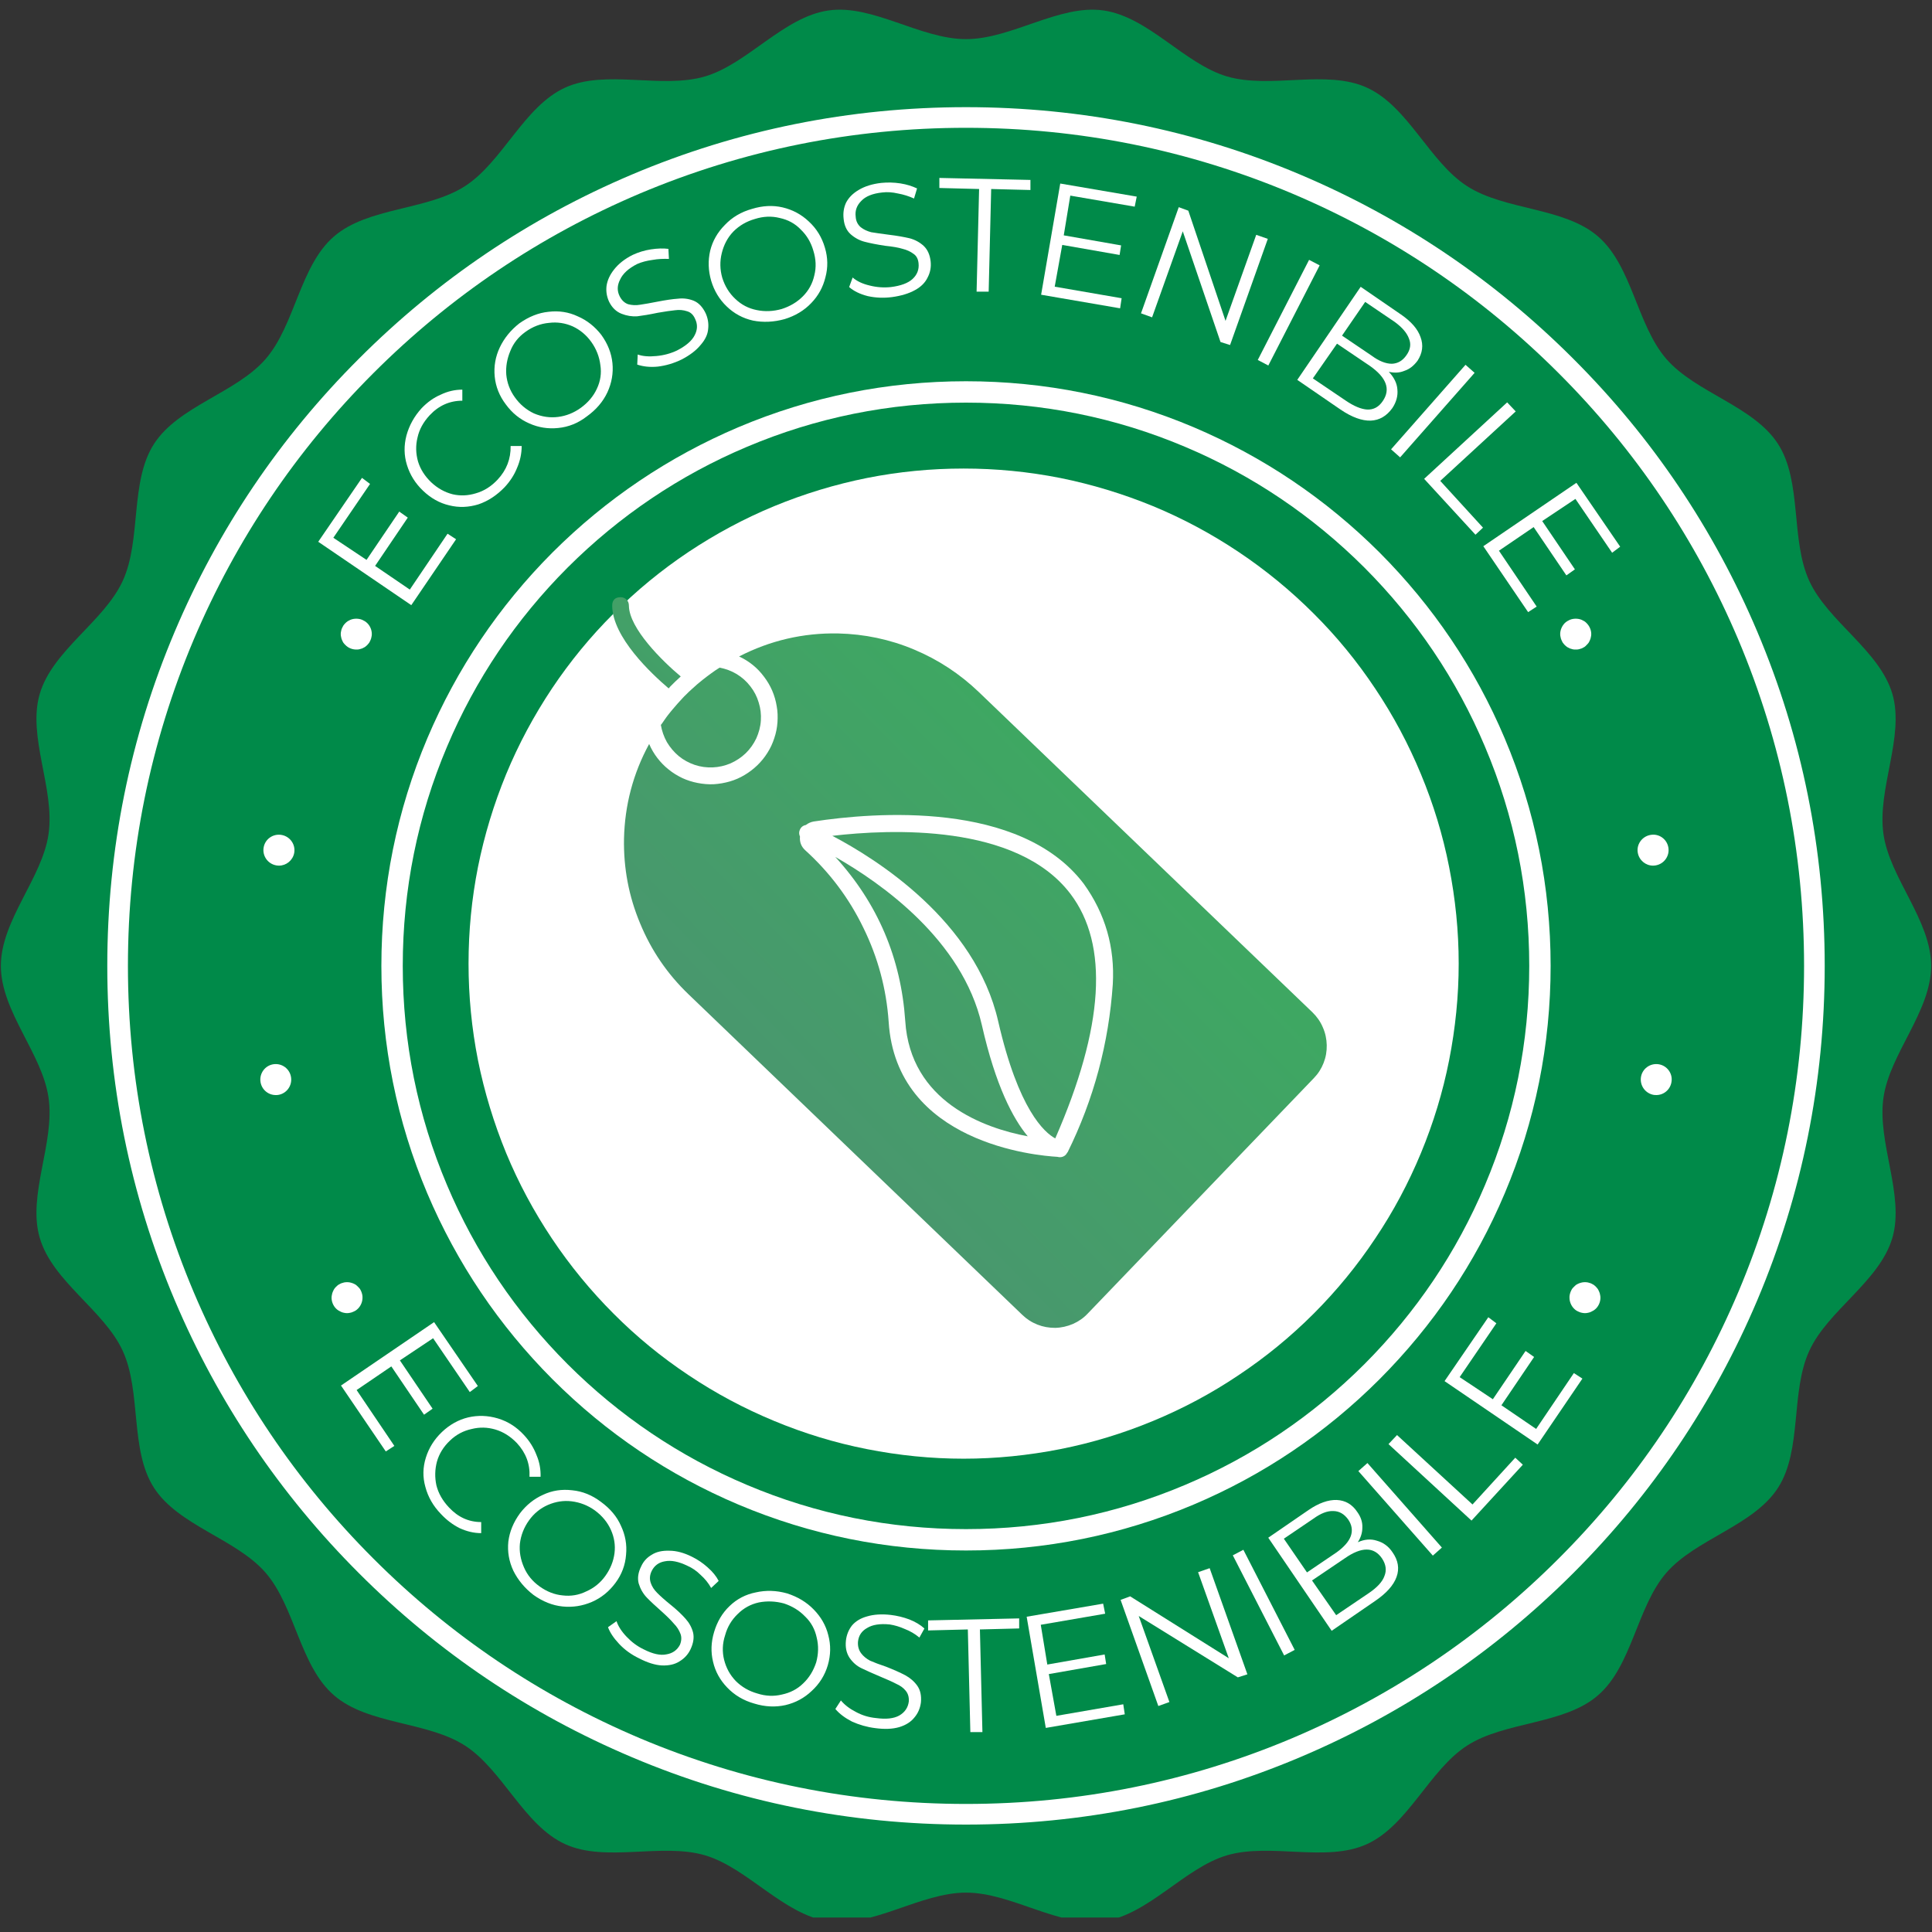
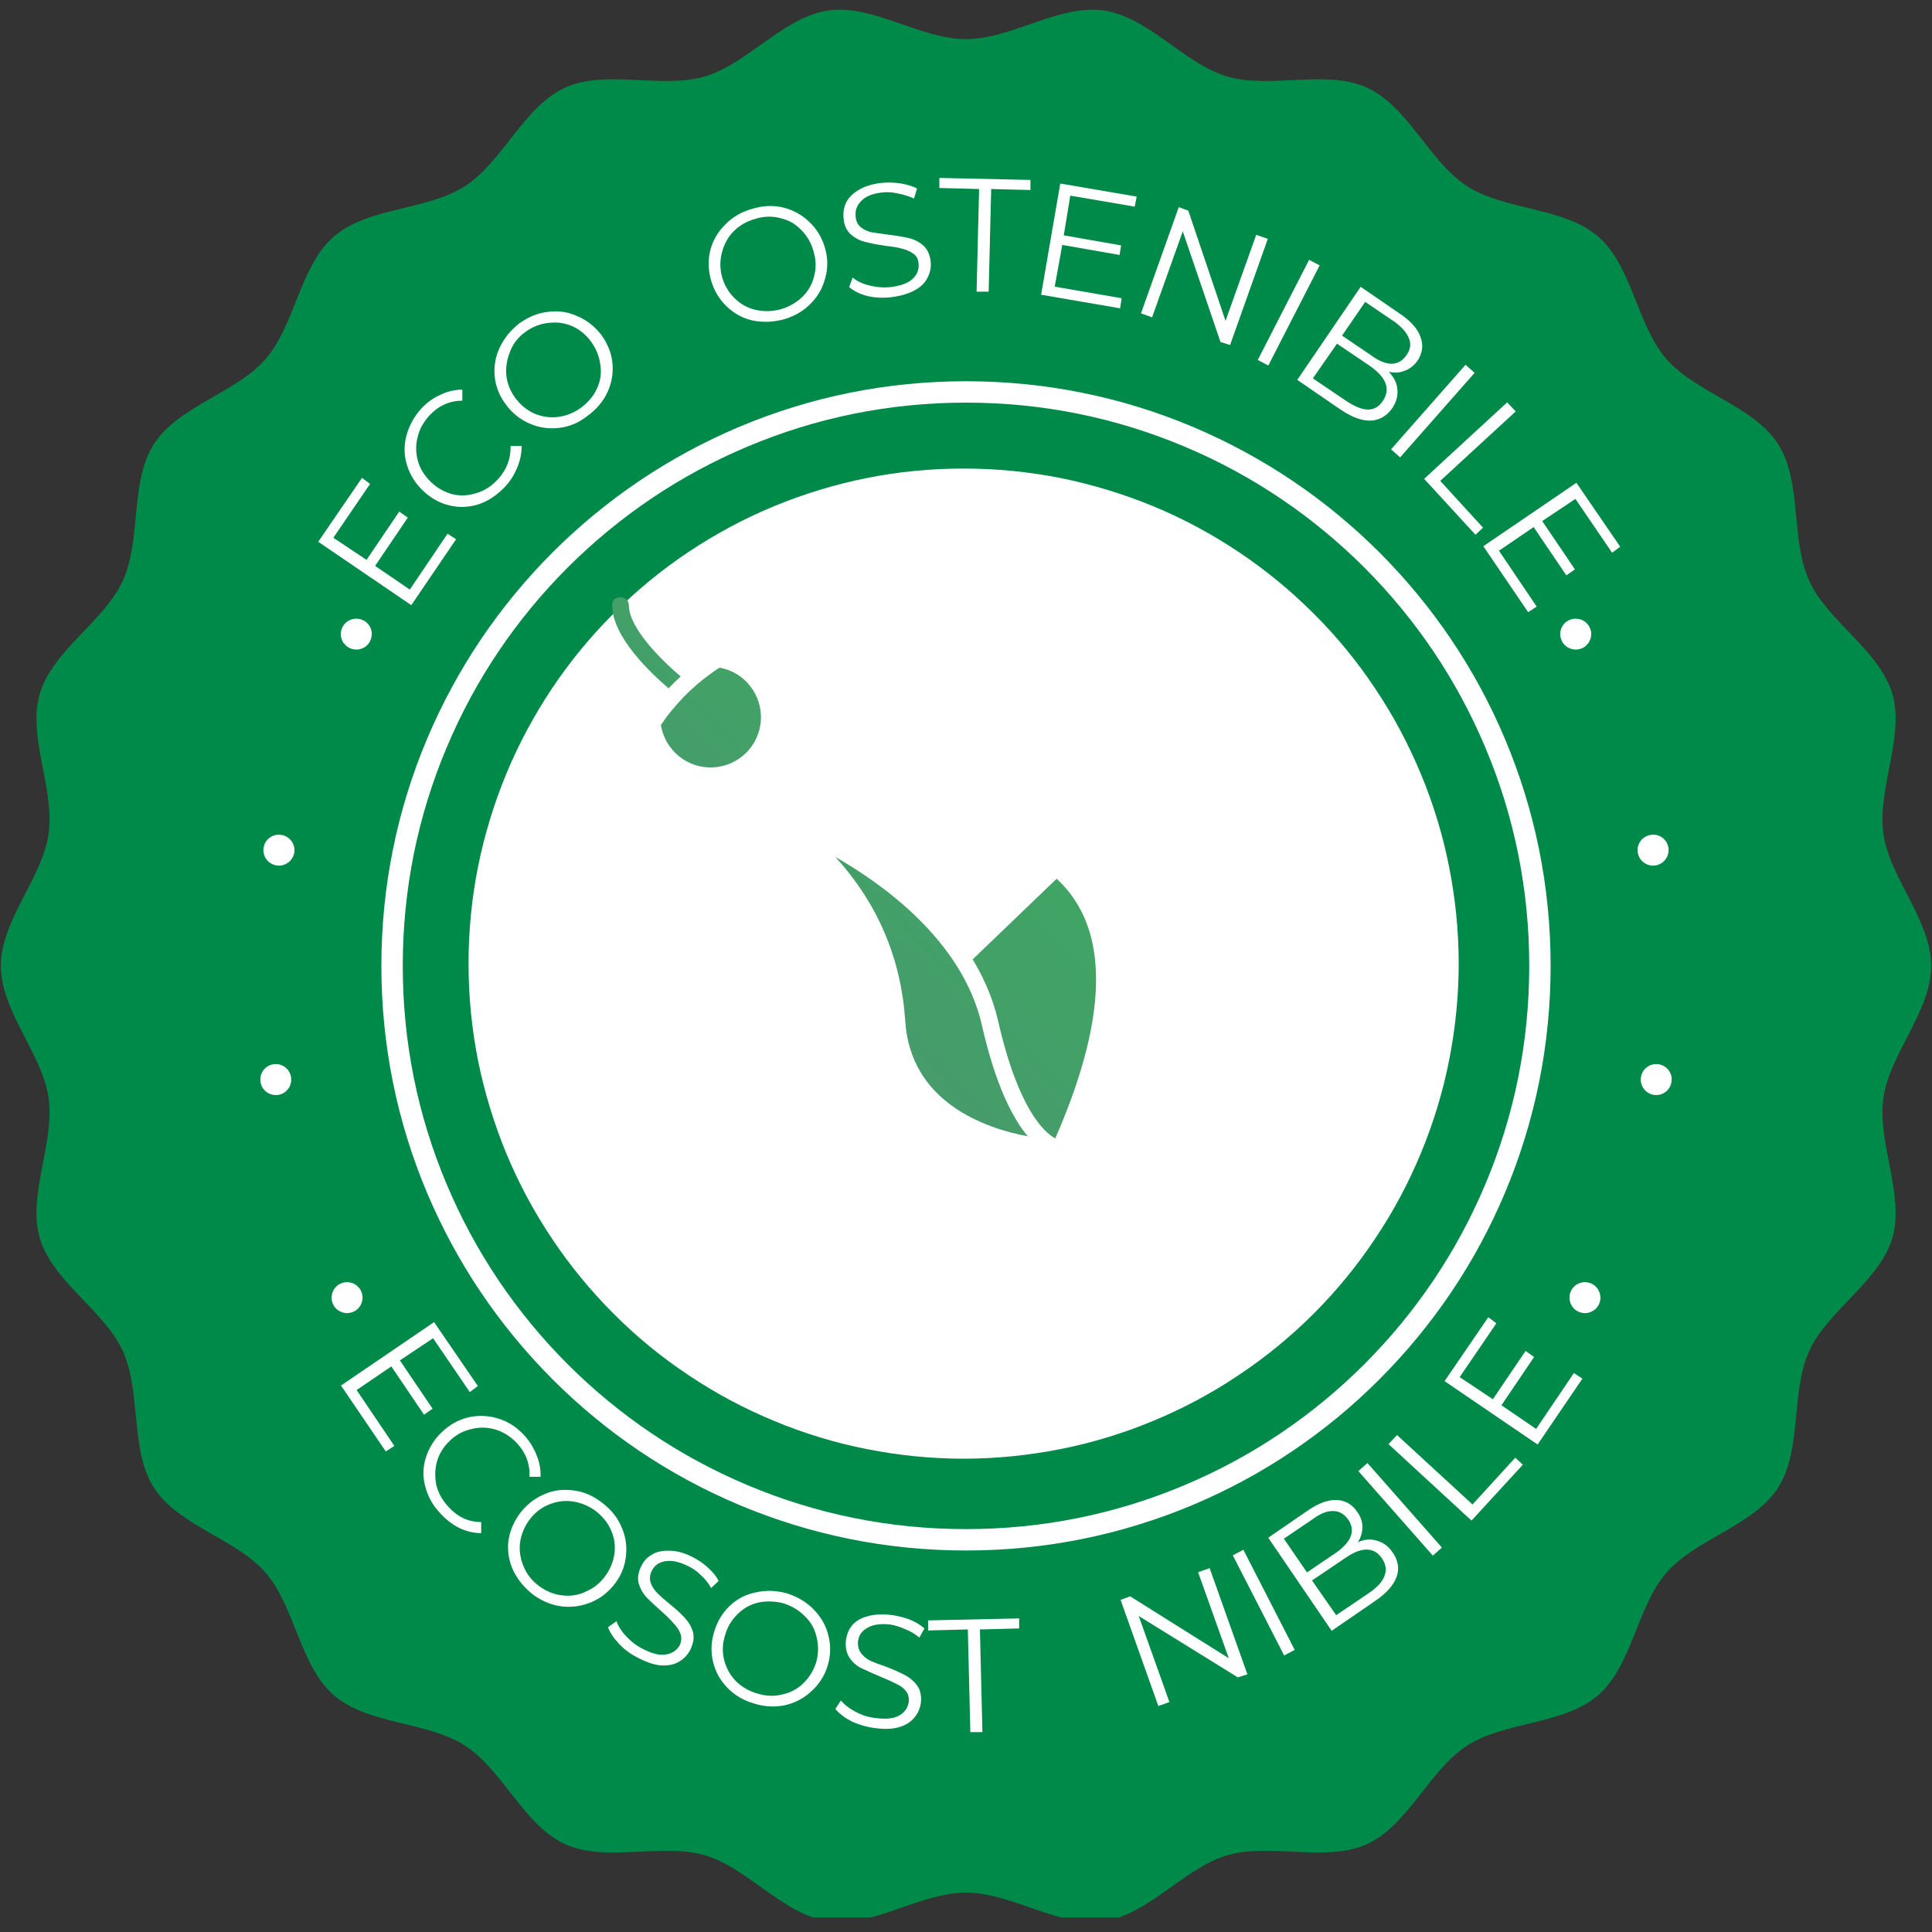
<svg xmlns="http://www.w3.org/2000/svg" width="80" zoomAndPan="magnify" viewBox="0 0 60 60" height="80" preserveAspectRatio="xMidYMid meet" version="1.0">
  <rect x="0" y="0" width="60" height="60" fill="#333333" stroke="none" />
  <defs>
    <g />
    <clipPath id="04383f0583">
      <path d="M 0.027 0.301 L 59.977 0.301 L 59.977 59.551 L 0.027 59.551 Z M 0.027 0.301 " clip-rule="nonzero" />
    </clipPath>
    <clipPath id="a0bfffa0dd">
      <path d="M 14.551 14.551 L 45.301 14.551 L 45.301 45.301 L 14.551 45.301 Z M 14.551 14.551 " clip-rule="nonzero" />
    </clipPath>
    <clipPath id="887d17c3ae">
      <path d="M 25 25 L 35 25 L 35 36 L 25 36 Z M 25 25 " clip-rule="nonzero" />
    </clipPath>
    <clipPath id="cd28fe1c99">
      <path d="M 18.562 40.977 L 19.02 18.48 L 41.512 18.938 L 41.059 41.43 Z M 18.562 40.977 " clip-rule="nonzero" />
    </clipPath>
    <clipPath id="5767f72380">
-       <path d="M 18.562 40.977 L 19.02 18.48 L 41.512 18.938 L 41.059 41.43 Z M 18.562 40.977 " clip-rule="nonzero" />
+       <path d="M 18.562 40.977 L 41.512 18.938 L 41.059 41.43 Z M 18.562 40.977 " clip-rule="nonzero" />
    </clipPath>
    <clipPath id="29438b616b">
      <path d="M 18.562 40.977 L 19.02 18.48 L 41.512 18.938 L 41.059 41.43 Z M 18.562 40.977 " clip-rule="nonzero" />
    </clipPath>
    <clipPath id="c38062e35a">
      <path d="M 25.848 25.957 C 27.219 26.676 30.289 28.602 31 31.719 C 31.629 34.461 32.434 35.172 32.773 35.355 L 32.773 35.352 C 34.285 31.895 34.445 29.34 33.242 27.758 C 31.57 25.562 27.629 25.75 25.852 25.957 Z M 25.848 25.957 " clip-rule="nonzero" />
    </clipPath>
    <linearGradient x1="12.091" gradientTransform="matrix(0.011, -0.521, 0.521, 0.011, 18.563, 40.949)" y1="12.297" x2="30.286" gradientUnits="userSpaceOnUse" y2="30.138" id="f538231fc4">
      <stop stop-opacity="1" stop-color="rgb(28.357%, 59.52%, 42.912%)" offset="0" />
      <stop stop-opacity="1" stop-color="rgb(28.229%, 59.714%, 42.769%)" offset="0.062" />
      <stop stop-opacity="1" stop-color="rgb(27.972%, 60.103%, 42.484%)" offset="0.125" />
      <stop stop-opacity="1" stop-color="rgb(27.716%, 60.492%, 42.2%)" offset="0.188" />
      <stop stop-opacity="1" stop-color="rgb(27.46%, 60.881%, 41.914%)" offset="0.25" />
      <stop stop-opacity="1" stop-color="rgb(27.205%, 61.27%, 41.629%)" offset="0.312" />
      <stop stop-opacity="1" stop-color="rgb(26.949%, 61.659%, 41.344%)" offset="0.375" />
      <stop stop-opacity="1" stop-color="rgb(26.692%, 62.047%, 41.058%)" offset="0.438" />
      <stop stop-opacity="1" stop-color="rgb(26.436%, 62.436%, 40.775%)" offset="0.464" />
      <stop stop-opacity="1" stop-color="rgb(26.308%, 62.631%, 40.633%)" offset="0.5" />
      <stop stop-opacity="1" stop-color="rgb(26.18%, 62.825%, 40.489%)" offset="0.536" />
      <stop stop-opacity="1" stop-color="rgb(26.053%, 63.02%, 40.347%)" offset="0.562" />
      <stop stop-opacity="1" stop-color="rgb(25.925%, 63.214%, 40.204%)" offset="0.625" />
      <stop stop-opacity="1" stop-color="rgb(25.668%, 63.603%, 39.919%)" offset="0.688" />
      <stop stop-opacity="1" stop-color="rgb(25.412%, 63.992%, 39.635%)" offset="0.75" />
      <stop stop-opacity="1" stop-color="rgb(25.156%, 64.381%, 39.349%)" offset="0.812" />
      <stop stop-opacity="1" stop-color="rgb(24.901%, 64.769%, 39.064%)" offset="0.875" />
      <stop stop-opacity="1" stop-color="rgb(24.644%, 65.158%, 38.779%)" offset="0.938" />
      <stop stop-opacity="1" stop-color="rgb(24.388%, 65.547%, 38.493%)" offset="1" />
    </linearGradient>
    <clipPath id="217b6b035b">
      <path d="M 25 26 L 32 26 L 32 36 L 25 36 Z M 25 26 " clip-rule="nonzero" />
    </clipPath>
    <clipPath id="ecaaa6a295">
      <path d="M 18.562 40.977 L 19.02 18.48 L 41.512 18.938 L 41.059 41.43 Z M 18.562 40.977 " clip-rule="nonzero" />
    </clipPath>
    <clipPath id="08c9b0f3f1">
      <path d="M 18.562 40.977 L 19.02 18.48 L 41.512 18.938 L 41.059 41.43 Z M 18.562 40.977 " clip-rule="nonzero" />
    </clipPath>
    <clipPath id="ef6b903cc3">
      <path d="M 18.562 40.977 L 19.02 18.48 L 41.512 18.938 L 41.059 41.43 Z M 18.562 40.977 " clip-rule="nonzero" />
    </clipPath>
    <clipPath id="ed85b9b18a">
      <path d="M 30.492 31.832 C 29.887 29.188 27.355 27.418 25.941 26.613 C 27.258 28.055 27.98 29.754 28.113 31.703 C 28.27 34.215 30.559 35.035 31.918 35.289 C 31.461 34.742 30.922 33.727 30.492 31.832 Z M 30.492 31.832 " clip-rule="nonzero" />
    </clipPath>
    <linearGradient x1="12.338" gradientTransform="matrix(0.011, -0.521, 0.521, 0.011, 18.563, 40.949)" y1="12.398" x2="26.854" gradientUnits="userSpaceOnUse" y2="26.631" id="09a321c1cb">
      <stop stop-opacity="1" stop-color="rgb(28.317%, 59.581%, 42.868%)" offset="0" />
      <stop stop-opacity="1" stop-color="rgb(28.215%, 59.735%, 42.754%)" offset="0.062" />
      <stop stop-opacity="1" stop-color="rgb(28.011%, 60.046%, 42.526%)" offset="0.125" />
      <stop stop-opacity="1" stop-color="rgb(27.806%, 60.356%, 42.299%)" offset="0.188" />
      <stop stop-opacity="1" stop-color="rgb(27.602%, 60.666%, 42.072%)" offset="0.25" />
      <stop stop-opacity="1" stop-color="rgb(27.397%, 60.977%, 41.844%)" offset="0.312" />
      <stop stop-opacity="1" stop-color="rgb(27.193%, 61.287%, 41.617%)" offset="0.375" />
      <stop stop-opacity="1" stop-color="rgb(26.99%, 61.597%, 41.389%)" offset="0.407" />
      <stop stop-opacity="1" stop-color="rgb(26.888%, 61.752%, 41.277%)" offset="0.438" />
      <stop stop-opacity="1" stop-color="rgb(26.785%, 61.906%, 41.162%)" offset="0.5" />
      <stop stop-opacity="1" stop-color="rgb(26.581%, 62.218%, 40.935%)" offset="0.562" />
      <stop stop-opacity="1" stop-color="rgb(26.376%, 62.527%, 40.707%)" offset="0.593" />
      <stop stop-opacity="1" stop-color="rgb(26.274%, 62.683%, 40.594%)" offset="0.625" />
      <stop stop-opacity="1" stop-color="rgb(26.172%, 62.837%, 40.48%)" offset="0.688" />
      <stop stop-opacity="1" stop-color="rgb(25.967%, 63.148%, 40.253%)" offset="0.75" />
      <stop stop-opacity="1" stop-color="rgb(25.763%, 63.458%, 40.025%)" offset="0.812" />
      <stop stop-opacity="1" stop-color="rgb(25.56%, 63.768%, 39.798%)" offset="0.875" />
      <stop stop-opacity="1" stop-color="rgb(25.356%, 64.079%, 39.571%)" offset="0.938" />
      <stop stop-opacity="1" stop-color="rgb(25.151%, 64.389%, 39.343%)" offset="1" />
    </linearGradient>
    <clipPath id="bdb1dac0f7">
      <path d="M 19 19 L 42 19 L 42 42 L 19 42 Z M 19 19 " clip-rule="nonzero" />
    </clipPath>
    <clipPath id="8518db80dc">
      <path d="M 18.562 40.977 L 19.02 18.48 L 41.512 18.938 L 41.059 41.43 Z M 18.562 40.977 " clip-rule="nonzero" />
    </clipPath>
    <clipPath id="5b6b56dfa0">
      <path d="M 18.562 40.977 L 19.02 18.48 L 41.512 18.938 L 41.059 41.43 Z M 18.562 40.977 " clip-rule="nonzero" />
    </clipPath>
    <clipPath id="38b578c50f">
      <path d="M 18.562 40.977 L 19.02 18.48 L 41.512 18.938 L 41.059 41.43 Z M 18.562 40.977 " clip-rule="nonzero" />
    </clipPath>
    <clipPath id="58e8fe34a9">
      <path d="M 26.027 19.672 C 24.941 19.652 23.918 19.891 22.953 20.387 C 23.105 20.457 23.25 20.547 23.379 20.652 C 23.512 20.758 23.625 20.879 23.727 21.016 C 23.828 21.148 23.914 21.293 23.98 21.445 C 24.047 21.602 24.094 21.762 24.121 21.93 C 24.152 22.094 24.156 22.262 24.145 22.43 C 24.133 22.598 24.102 22.762 24.047 22.922 C 23.996 23.082 23.926 23.234 23.836 23.375 C 23.746 23.52 23.641 23.648 23.52 23.766 C 23.398 23.883 23.266 23.984 23.121 24.07 C 22.977 24.156 22.824 24.223 22.66 24.27 C 22.5 24.316 22.336 24.344 22.168 24.355 C 22 24.363 21.832 24.348 21.668 24.316 C 21.504 24.285 21.344 24.234 21.191 24.164 C 21.039 24.09 20.895 24.004 20.766 23.898 C 20.633 23.793 20.516 23.672 20.414 23.539 C 20.312 23.406 20.227 23.262 20.16 23.105 C 19.66 24.023 19.402 25.008 19.379 26.051 C 19.363 26.961 19.527 27.836 19.879 28.676 C 20.227 29.52 20.73 30.254 21.387 30.883 L 31.746 40.832 C 31.883 40.965 32.039 41.066 32.219 41.137 C 32.395 41.207 32.578 41.238 32.77 41.238 C 32.961 41.234 33.145 41.191 33.32 41.117 C 33.496 41.039 33.648 40.934 33.781 40.793 L 40.801 33.484 C 40.934 33.348 41.035 33.191 41.105 33.012 C 41.176 32.832 41.207 32.648 41.203 32.457 C 41.199 32.266 41.16 32.082 41.082 31.906 C 41.008 31.73 40.898 31.574 40.762 31.441 L 30.402 21.496 C 29.812 20.93 29.141 20.488 28.387 20.172 C 27.633 19.855 26.844 19.691 26.027 19.672 Z M 33.656 27.445 C 34.328 28.379 34.625 29.422 34.559 30.566 C 34.434 32.398 33.969 34.137 33.156 35.785 C 33.156 35.789 33.152 35.789 33.148 35.789 C 33.133 35.816 33.117 35.84 33.098 35.863 C 33.047 35.914 32.984 35.938 32.914 35.938 C 32.887 35.934 32.859 35.934 32.836 35.926 C 32.195 35.891 27.832 35.504 27.598 31.73 C 27.527 30.711 27.266 29.738 26.816 28.82 C 26.371 27.898 25.766 27.094 25.008 26.406 C 24.883 26.293 24.828 26.148 24.844 25.98 C 24.812 25.91 24.809 25.84 24.84 25.77 C 24.875 25.688 24.938 25.637 25.027 25.621 L 25.031 25.617 C 25.105 25.562 25.184 25.527 25.273 25.512 C 27.137 25.227 31.684 24.852 33.656 27.445 Z M 33.656 27.445 " clip-rule="nonzero" />
    </clipPath>
    <linearGradient x1="0.819" gradientTransform="matrix(0.011, -0.521, 0.521, 0.011, 18.563, 40.949)" y1="-0.665" x2="43.766" gradientUnits="userSpaceOnUse" y2="41.444" id="3189361f2a">
      <stop stop-opacity="1" stop-color="rgb(31.11%, 55.339%, 45.976%)" offset="0" />
      <stop stop-opacity="1" stop-color="rgb(31.033%, 55.453%, 45.892%)" offset="0.016" />
      <stop stop-opacity="1" stop-color="rgb(30.882%, 55.684%, 45.724%)" offset="0.031" />
      <stop stop-opacity="1" stop-color="rgb(30.731%, 55.913%, 45.557%)" offset="0.047" />
      <stop stop-opacity="1" stop-color="rgb(30.58%, 56.142%, 45.387%)" offset="0.062" />
      <stop stop-opacity="1" stop-color="rgb(30.429%, 56.372%, 45.219%)" offset="0.078" />
      <stop stop-opacity="1" stop-color="rgb(30.278%, 56.601%, 45.052%)" offset="0.094" />
      <stop stop-opacity="1" stop-color="rgb(30.127%, 56.831%, 44.884%)" offset="0.109" />
      <stop stop-opacity="1" stop-color="rgb(29.976%, 57.06%, 44.714%)" offset="0.125" />
      <stop stop-opacity="1" stop-color="rgb(29.825%, 57.289%, 44.547%)" offset="0.141" />
      <stop stop-opacity="1" stop-color="rgb(29.674%, 57.52%, 44.379%)" offset="0.156" />
      <stop stop-opacity="1" stop-color="rgb(29.523%, 57.748%, 44.211%)" offset="0.172" />
      <stop stop-opacity="1" stop-color="rgb(29.372%, 57.979%, 44.043%)" offset="0.188" />
      <stop stop-opacity="1" stop-color="rgb(29.221%, 58.208%, 43.874%)" offset="0.203" />
      <stop stop-opacity="1" stop-color="rgb(29.07%, 58.437%, 43.706%)" offset="0.219" />
      <stop stop-opacity="1" stop-color="rgb(28.918%, 58.667%, 43.538%)" offset="0.234" />
      <stop stop-opacity="1" stop-color="rgb(28.767%, 58.896%, 43.37%)" offset="0.25" />
      <stop stop-opacity="1" stop-color="rgb(28.616%, 59.125%, 43.201%)" offset="0.266" />
      <stop stop-opacity="1" stop-color="rgb(28.465%, 59.355%, 43.033%)" offset="0.281" />
      <stop stop-opacity="1" stop-color="rgb(28.314%, 59.584%, 42.865%)" offset="0.297" />
      <stop stop-opacity="1" stop-color="rgb(28.163%, 59.814%, 42.697%)" offset="0.312" />
      <stop stop-opacity="1" stop-color="rgb(28.012%, 60.043%, 42.529%)" offset="0.328" />
      <stop stop-opacity="1" stop-color="rgb(27.861%, 60.272%, 42.36%)" offset="0.344" />
      <stop stop-opacity="1" stop-color="rgb(27.71%, 60.503%, 42.192%)" offset="0.359" />
      <stop stop-opacity="1" stop-color="rgb(27.559%, 60.732%, 42.024%)" offset="0.375" />
      <stop stop-opacity="1" stop-color="rgb(27.408%, 60.96%, 41.856%)" offset="0.391" />
      <stop stop-opacity="1" stop-color="rgb(27.257%, 61.191%, 41.689%)" offset="0.406" />
      <stop stop-opacity="1" stop-color="rgb(27.106%, 61.42%, 41.519%)" offset="0.422" />
      <stop stop-opacity="1" stop-color="rgb(26.955%, 61.65%, 41.351%)" offset="0.438" />
      <stop stop-opacity="1" stop-color="rgb(26.804%, 61.879%, 41.183%)" offset="0.453" />
      <stop stop-opacity="1" stop-color="rgb(26.653%, 62.108%, 41.016%)" offset="0.469" />
      <stop stop-opacity="1" stop-color="rgb(26.501%, 62.338%, 40.846%)" offset="0.484" />
      <stop stop-opacity="1" stop-color="rgb(26.35%, 62.567%, 40.678%)" offset="0.498" />
      <stop stop-opacity="1" stop-color="rgb(26.276%, 62.683%, 40.594%)" offset="0.5" />
      <stop stop-opacity="1" stop-color="rgb(26.199%, 62.798%, 40.511%)" offset="0.502" />
      <stop stop-opacity="1" stop-color="rgb(26.125%, 62.912%, 40.427%)" offset="0.516" />
      <stop stop-opacity="1" stop-color="rgb(26.048%, 63.026%, 40.343%)" offset="0.531" />
      <stop stop-opacity="1" stop-color="rgb(25.897%, 63.255%, 40.175%)" offset="0.547" />
      <stop stop-opacity="1" stop-color="rgb(25.746%, 63.486%, 40.005%)" offset="0.562" />
      <stop stop-opacity="1" stop-color="rgb(25.594%, 63.715%, 39.838%)" offset="0.578" />
      <stop stop-opacity="1" stop-color="rgb(25.443%, 63.943%, 39.67%)" offset="0.594" />
      <stop stop-opacity="1" stop-color="rgb(25.291%, 64.174%, 39.502%)" offset="0.609" />
      <stop stop-opacity="1" stop-color="rgb(25.14%, 64.403%, 39.333%)" offset="0.625" />
      <stop stop-opacity="1" stop-color="rgb(24.989%, 64.633%, 39.165%)" offset="0.641" />
      <stop stop-opacity="1" stop-color="rgb(24.838%, 64.862%, 38.997%)" offset="0.656" />
      <stop stop-opacity="1" stop-color="rgb(24.687%, 65.091%, 38.829%)" offset="0.672" />
      <stop stop-opacity="1" stop-color="rgb(24.536%, 65.321%, 38.661%)" offset="0.688" />
      <stop stop-opacity="1" stop-color="rgb(24.385%, 65.55%, 38.492%)" offset="0.703" />
      <stop stop-opacity="1" stop-color="rgb(24.234%, 65.779%, 38.324%)" offset="0.719" />
      <stop stop-opacity="1" stop-color="rgb(24.083%, 66.01%, 38.156%)" offset="0.734" />
      <stop stop-opacity="1" stop-color="rgb(23.932%, 66.238%, 37.988%)" offset="0.75" />
      <stop stop-opacity="1" stop-color="rgb(23.781%, 66.469%, 37.82%)" offset="0.766" />
      <stop stop-opacity="1" stop-color="rgb(23.63%, 66.698%, 37.651%)" offset="0.781" />
      <stop stop-opacity="1" stop-color="rgb(23.479%, 66.927%, 37.483%)" offset="0.797" />
      <stop stop-opacity="1" stop-color="rgb(23.328%, 67.157%, 37.315%)" offset="0.812" />
      <stop stop-opacity="1" stop-color="rgb(23.177%, 67.386%, 37.148%)" offset="0.828" />
      <stop stop-opacity="1" stop-color="rgb(23.026%, 67.616%, 36.978%)" offset="0.844" />
      <stop stop-opacity="1" stop-color="rgb(22.874%, 67.845%, 36.81%)" offset="0.859" />
      <stop stop-opacity="1" stop-color="rgb(22.723%, 68.074%, 36.642%)" offset="0.875" />
      <stop stop-opacity="1" stop-color="rgb(22.572%, 68.304%, 36.475%)" offset="0.891" />
      <stop stop-opacity="1" stop-color="rgb(22.421%, 68.533%, 36.307%)" offset="0.906" />
      <stop stop-opacity="1" stop-color="rgb(22.27%, 68.762%, 36.137%)" offset="0.922" />
      <stop stop-opacity="1" stop-color="rgb(22.119%, 68.993%, 35.97%)" offset="0.938" />
      <stop stop-opacity="1" stop-color="rgb(21.968%, 69.221%, 35.802%)" offset="0.953" />
      <stop stop-opacity="1" stop-color="rgb(21.817%, 69.452%, 35.634%)" offset="0.969" />
      <stop stop-opacity="1" stop-color="rgb(21.666%, 69.681%, 35.464%)" offset="0.984" />
      <stop stop-opacity="1" stop-color="rgb(21.515%, 69.91%, 35.297%)" offset="1" />
    </linearGradient>
    <clipPath id="c3a715383b">
      <path d="M 19 18 L 22 18 L 22 22 L 19 22 Z M 19 18 " clip-rule="nonzero" />
    </clipPath>
    <clipPath id="3f6d2c6c4e">
      <path d="M 18.562 40.977 L 19.02 18.48 L 41.512 18.938 L 41.059 41.43 Z M 18.562 40.977 " clip-rule="nonzero" />
    </clipPath>
    <clipPath id="75597b68f7">
      <path d="M 18.562 40.977 L 19.02 18.48 L 41.512 18.938 L 41.059 41.43 Z M 18.562 40.977 " clip-rule="nonzero" />
    </clipPath>
    <clipPath id="46f88485bd">
      <path d="M 18.562 40.977 L 19.02 18.48 L 41.512 18.938 L 41.059 41.43 Z M 18.562 40.977 " clip-rule="nonzero" />
    </clipPath>
    <clipPath id="fc72390642">
      <path d="M 19.012 18.801 L 19.012 18.809 C 19.02 19.793 20.234 20.926 20.766 21.379 C 20.781 21.359 20.805 21.34 20.82 21.316 C 20.922 21.211 21.031 21.109 21.141 21.008 C 20.57 20.531 19.539 19.516 19.531 18.809 C 19.531 18.734 19.508 18.672 19.457 18.621 C 19.406 18.57 19.344 18.547 19.273 18.547 C 19.105 18.547 19.016 18.633 19.012 18.801 Z M 19.012 18.801 " clip-rule="nonzero" />
    </clipPath>
    <linearGradient x1="37.99" gradientTransform="matrix(0.011, -0.521, 0.521, 0.011, 18.563, 40.949)" y1="-0.425" x2="42.902" gradientUnits="userSpaceOnUse" y2="4.391" id="9946f52b71">
      <stop stop-opacity="1" stop-color="rgb(26.816%, 61.861%, 41.197%)" offset="0" />
      <stop stop-opacity="1" stop-color="rgb(26.746%, 61.966%, 41.119%)" offset="0.125" />
      <stop stop-opacity="1" stop-color="rgb(26.608%, 62.175%, 40.965%)" offset="0.25" />
      <stop stop-opacity="1" stop-color="rgb(26.469%, 62.386%, 40.811%)" offset="0.375" />
      <stop stop-opacity="1" stop-color="rgb(26.332%, 62.596%, 40.657%)" offset="0.427" />
      <stop stop-opacity="1" stop-color="rgb(26.263%, 62.701%, 40.581%)" offset="0.5" />
      <stop stop-opacity="1" stop-color="rgb(26.193%, 62.805%, 40.504%)" offset="0.573" />
      <stop stop-opacity="1" stop-color="rgb(26.125%, 62.91%, 40.428%)" offset="0.625" />
      <stop stop-opacity="1" stop-color="rgb(26.054%, 63.016%, 40.35%)" offset="0.75" />
      <stop stop-opacity="1" stop-color="rgb(25.917%, 63.225%, 40.196%)" offset="0.875" />
      <stop stop-opacity="1" stop-color="rgb(25.778%, 63.435%, 40.042%)" offset="1" />
    </linearGradient>
    <clipPath id="37350cc9f3">
      <path d="M 20 20 L 24 20 L 24 24 L 20 24 Z M 20 20 " clip-rule="nonzero" />
    </clipPath>
    <clipPath id="582b8c48e0">
      <path d="M 18.562 40.977 L 19.02 18.48 L 41.512 18.938 L 41.059 41.43 Z M 18.562 40.977 " clip-rule="nonzero" />
    </clipPath>
    <clipPath id="55e8fa6b5a">
      <path d="M 18.562 40.977 L 19.02 18.48 L 41.512 18.938 L 41.059 41.43 Z M 18.562 40.977 " clip-rule="nonzero" />
    </clipPath>
    <clipPath id="7c64c67717">
      <path d="M 18.562 40.977 L 19.02 18.48 L 41.512 18.938 L 41.059 41.43 Z M 18.562 40.977 " clip-rule="nonzero" />
    </clipPath>
    <clipPath id="96c43b8bf9">
      <path d="M 21.48 21.406 C 21.422 21.457 21.367 21.508 21.316 21.562 C 21.277 21.598 21.234 21.641 21.199 21.68 C 21.094 21.793 20.992 21.906 20.891 22.027 C 20.867 22.055 20.84 22.086 20.82 22.113 C 20.723 22.23 20.637 22.352 20.551 22.48 C 20.543 22.488 20.531 22.5 20.523 22.512 C 20.555 22.699 20.617 22.879 20.711 23.047 C 20.809 23.211 20.93 23.355 21.078 23.48 C 21.227 23.602 21.391 23.691 21.574 23.754 C 21.758 23.816 21.945 23.84 22.137 23.832 C 22.328 23.824 22.512 23.781 22.688 23.707 C 22.863 23.629 23.023 23.523 23.16 23.391 C 23.297 23.258 23.406 23.102 23.488 22.93 C 23.566 22.754 23.617 22.57 23.629 22.379 C 23.641 22.188 23.621 22 23.562 21.816 C 23.508 21.633 23.422 21.465 23.301 21.312 C 23.184 21.16 23.043 21.035 22.879 20.934 C 22.715 20.836 22.539 20.77 22.348 20.734 C 22.262 20.789 22.176 20.844 22.094 20.906 C 22 20.973 21.91 21.043 21.82 21.113 C 21.703 21.207 21.59 21.301 21.48 21.406 Z M 21.48 21.406 " clip-rule="nonzero" />
    </clipPath>
    <linearGradient x1="32.561" gradientTransform="matrix(0.011, -0.521, 0.521, 0.011, 18.563, 40.949)" y1="3.344" x2="38.714" gradientUnits="userSpaceOnUse" y2="9.378" id="e4ddcd2e59">
      <stop stop-opacity="1" stop-color="rgb(27.014%, 61.559%, 41.418%)" offset="0" />
      <stop stop-opacity="1" stop-color="rgb(26.927%, 61.69%, 41.322%)" offset="0.125" />
      <stop stop-opacity="1" stop-color="rgb(26.755%, 61.954%, 41.129%)" offset="0.25" />
      <stop stop-opacity="1" stop-color="rgb(26.581%, 62.216%, 40.936%)" offset="0.375" />
      <stop stop-opacity="1" stop-color="rgb(26.408%, 62.479%, 40.744%)" offset="0.496" />
      <stop stop-opacity="1" stop-color="rgb(26.321%, 62.611%, 40.648%)" offset="0.5" />
      <stop stop-opacity="1" stop-color="rgb(26.234%, 62.743%, 40.55%)" offset="0.504" />
      <stop stop-opacity="1" stop-color="rgb(26.149%, 62.874%, 40.454%)" offset="0.625" />
      <stop stop-opacity="1" stop-color="rgb(26.062%, 63.005%, 40.358%)" offset="0.75" />
      <stop stop-opacity="1" stop-color="rgb(25.888%, 63.268%, 40.166%)" offset="0.875" />
      <stop stop-opacity="1" stop-color="rgb(25.716%, 63.531%, 39.972%)" offset="1" />
    </linearGradient>
    <clipPath id="99170cbfdc">
      <path d="M 11 42 L 37 42 L 37 56 L 11 56 Z M 11 42 " clip-rule="nonzero" />
    </clipPath>
    <clipPath id="2392e45883">
      <path d="M 35.777 57.844 L 10.043 49.676 L 12.539 41.812 L 38.273 49.98 Z M 35.777 57.844 " clip-rule="nonzero" />
    </clipPath>
    <clipPath id="d24f19620b">
      <path d="M 35.777 57.844 L 10.043 49.676 L 12.539 41.812 L 38.273 49.98 Z M 35.777 57.844 " clip-rule="nonzero" />
    </clipPath>
    <clipPath id="39c372c89a">
      <path d="M 9 5 L 33 5 L 33 20 L 9 20 Z M 9 5 " clip-rule="nonzero" />
    </clipPath>
    <clipPath id="c4cc3dd8a1">
      <path d="M 7.883 13 L 31.105 2.465 L 34.516 9.977 L 11.293 20.516 Z M 7.883 13 " clip-rule="nonzero" />
    </clipPath>
    <clipPath id="97a5e884b4">
      <path d="M 7.883 13 L 31.105 2.465 L 34.516 9.977 L 11.293 20.516 Z M 7.883 13 " clip-rule="nonzero" />
    </clipPath>
    <clipPath id="587fad499d">
      <path d="M 25 5 L 51 5 L 51 19 L 25 19 Z M 25 5 " clip-rule="nonzero" />
    </clipPath>
    <clipPath id="ec8492c598">
      <path d="M 26.812 3.402 L 50.98 11.531 L 48.352 19.352 L 24.18 11.223 Z M 26.812 3.402 " clip-rule="nonzero" />
    </clipPath>
    <clipPath id="f87e7229e1">
      <path d="M 26.812 3.402 L 50.98 11.531 L 48.352 19.352 L 24.18 11.223 Z M 26.812 3.402 " clip-rule="nonzero" />
    </clipPath>
    <clipPath id="97b2273be4">
      <path d="M 30 41 L 50 41 L 50 56 L 30 56 Z M 30 41 " clip-rule="nonzero" />
    </clipPath>
    <clipPath id="069ca02c2c">
      <path d="M 51.062 46.148 L 31.863 57.875 L 28.344 52.117 L 47.547 40.391 Z M 51.062 46.148 " clip-rule="nonzero" />
    </clipPath>
    <clipPath id="633230a209">
      <path d="M 51.062 46.148 L 31.863 57.875 L 28.344 52.117 L 47.547 40.391 Z M 51.062 46.148 " clip-rule="nonzero" />
    </clipPath>
  </defs>
  <g clip-path="url(#04383f0583)">
    <path fill="#008a49" d="M 59.973 29.996 C 59.973 31.414 58.684 32.727 58.492 34.094 C 58.293 35.492 59.156 37.113 58.77 38.441 C 58.371 39.797 56.766 40.691 56.188 41.953 C 55.602 43.23 55.973 45.031 55.219 46.203 C 54.461 47.383 52.668 47.789 51.75 48.844 C 50.836 49.898 50.688 51.734 49.629 52.648 C 48.574 53.566 46.738 53.453 45.562 54.211 C 44.391 54.965 43.734 56.684 42.453 57.27 C 41.191 57.848 39.465 57.223 38.109 57.617 C 36.781 58.008 35.668 59.469 34.266 59.668 C 32.898 59.863 31.418 58.777 30 58.777 C 28.582 58.777 27.102 59.863 25.734 59.668 C 24.336 59.469 23.219 58.008 21.891 57.617 C 20.539 57.223 18.809 57.848 17.547 57.27 C 16.27 56.684 15.609 54.965 14.441 54.211 C 13.262 53.453 11.426 53.566 10.371 52.648 C 9.312 51.734 9.164 49.898 8.25 48.844 C 7.336 47.789 5.539 47.383 4.781 46.203 C 4.027 45.031 4.398 43.23 3.812 41.953 C 3.234 40.691 1.629 39.797 1.234 38.441 C 0.844 37.113 1.711 35.492 1.508 34.094 C 1.316 32.727 0.027 31.414 0.027 29.996 C 0.027 28.578 1.316 27.266 1.508 25.898 C 1.711 24.5 0.844 22.879 1.234 21.551 C 1.629 20.199 3.234 19.301 3.812 18.039 C 4.398 16.762 4.027 14.961 4.781 13.789 C 5.539 12.609 7.336 12.203 8.25 11.148 C 9.164 10.094 9.312 8.258 10.371 7.344 C 11.426 6.43 13.262 6.539 14.441 5.781 C 15.609 5.027 16.27 3.309 17.547 2.723 C 18.809 2.145 20.539 2.77 21.891 2.375 C 23.219 1.984 24.336 0.523 25.734 0.324 C 27.102 0.129 28.582 1.215 30 1.215 C 31.418 1.215 32.898 0.129 34.266 0.324 C 35.668 0.523 36.781 1.984 38.109 2.375 C 39.465 2.77 41.191 2.145 42.453 2.723 C 43.734 3.309 44.391 5.027 45.562 5.781 C 46.738 6.539 48.574 6.43 49.629 7.344 C 50.688 8.258 50.836 10.094 51.75 11.148 C 52.668 12.203 54.461 12.609 55.219 13.789 C 55.973 14.961 55.602 16.762 56.188 18.039 C 56.766 19.301 58.371 20.199 58.77 21.551 C 59.156 22.879 58.293 24.5 58.492 25.898 C 58.684 27.266 59.973 28.578 59.973 29.996 " fill-opacity="1" fill-rule="nonzero" />
  </g>
  <path fill="#ffffff" d="M 15.938 46.199 C 15.957 46.199 15.973 46.188 15.98 46.176 C 16.141 45.977 16.215 45.73 16.199 45.492 C 16.176 45.199 16.027 44.918 15.754 44.656 C 15.246 44.168 14.66 44.121 14.258 44.535 C 13.91 44.898 13.941 45.324 14.371 45.992 C 14.719 46.539 14.691 46.738 14.508 46.926 C 14.301 47.141 14.039 47.109 13.75 46.828 C 13.449 46.539 13.395 46.246 13.582 45.938 C 13.598 45.91 13.594 45.879 13.574 45.863 L 13.219 45.523 C 13.207 45.512 13.191 45.504 13.172 45.508 C 13.156 45.508 13.141 45.516 13.129 45.531 C 12.949 45.777 12.613 46.43 13.379 47.168 C 13.719 47.492 14.039 47.617 14.316 47.617 C 14.59 47.617 14.824 47.492 14.992 47.316 C 15.273 47.023 15.461 46.629 14.902 45.754 C 14.574 45.238 14.586 45.09 14.738 44.93 C 14.828 44.836 14.926 44.797 15.035 44.809 C 15.148 44.82 15.273 44.887 15.395 45.004 C 15.66 45.258 15.703 45.5 15.531 45.77 C 15.516 45.793 15.52 45.824 15.539 45.844 L 15.895 46.184 C 15.906 46.195 15.922 46.199 15.938 46.199 " fill-opacity="1" fill-rule="nonzero" />
  <path fill="#ffffff" d="M 19.418 47.523 L 19.02 47.25 C 19.004 47.242 18.988 47.238 18.973 47.238 C 18.957 47.242 18.945 47.25 18.934 47.266 L 17.828 48.871 C 17.645 49.137 17.457 49.293 17.262 49.332 C 17.094 49.367 16.918 49.316 16.723 49.18 C 16.543 49.059 16.434 48.91 16.398 48.746 C 16.355 48.535 16.426 48.297 16.609 48.031 L 17.715 46.426 C 17.723 46.41 17.727 46.395 17.723 46.379 C 17.723 46.363 17.711 46.352 17.699 46.34 L 17.297 46.066 C 17.27 46.047 17.234 46.051 17.215 46.078 L 16.105 47.688 C 15.598 48.43 15.707 49.109 16.422 49.602 C 16.711 49.801 16.988 49.902 17.25 49.902 C 17.652 49.902 18.016 49.664 18.34 49.195 L 19.434 47.609 C 19.453 47.582 19.445 47.543 19.418 47.523 " fill-opacity="1" fill-rule="nonzero" />
  <path fill="#ffffff" d="M 21.25 48.441 C 20.609 48.141 20.039 48.285 19.793 48.809 C 19.578 49.266 19.742 49.656 20.367 50.152 C 20.871 50.559 20.906 50.754 20.797 50.992 C 20.738 51.117 20.648 51.195 20.535 51.227 C 20.402 51.262 20.238 51.234 20.047 51.145 C 19.668 50.965 19.523 50.707 19.602 50.352 C 19.605 50.324 19.594 50.293 19.566 50.281 L 19.125 50.074 C 19.109 50.066 19.09 50.066 19.074 50.074 C 19.059 50.082 19.047 50.094 19.043 50.109 C 18.949 50.402 18.84 51.129 19.805 51.582 C 20.055 51.699 20.293 51.758 20.512 51.758 C 20.898 51.758 21.207 51.57 21.379 51.207 C 21.551 50.836 21.602 50.406 20.793 49.754 C 20.352 49.402 20.266 49.254 20.375 49.027 C 20.523 48.711 20.844 48.805 21.02 48.887 C 21.352 49.043 21.469 49.258 21.395 49.566 C 21.387 49.594 21.398 49.625 21.426 49.637 L 21.867 49.844 C 21.883 49.852 21.902 49.852 21.918 49.844 C 21.934 49.84 21.945 49.828 21.949 49.809 C 22.035 49.57 22.031 49.312 21.938 49.09 C 21.824 48.82 21.594 48.602 21.25 48.441 " fill-opacity="1" fill-rule="nonzero" />
  <path fill="#ffffff" d="M 25.254 50.43 C 25.27 50.422 25.277 50.406 25.281 50.391 L 25.398 50 C 25.41 49.969 25.391 49.938 25.359 49.926 L 22.906 49.195 C 22.895 49.188 22.875 49.191 22.863 49.199 C 22.848 49.207 22.84 49.219 22.832 49.234 L 22.715 49.625 C 22.707 49.656 22.727 49.691 22.758 49.699 L 23.691 49.98 L 22.895 52.641 C 22.891 52.656 22.895 52.676 22.902 52.688 C 22.91 52.703 22.922 52.711 22.938 52.719 L 23.402 52.855 C 23.406 52.859 23.414 52.859 23.418 52.859 C 23.445 52.859 23.469 52.84 23.477 52.816 L 24.273 50.152 L 25.207 50.434 C 25.223 50.438 25.242 50.438 25.254 50.43 " fill-opacity="1" fill-rule="nonzero" />
  <path fill="#ffffff" d="M 26.922 52.152 L 26.062 52.02 L 26.129 51.895 C 26.359 51.453 26.547 51.086 26.672 50.832 C 26.711 51.059 26.773 51.387 26.863 51.855 Z M 27.125 50.293 C 27.121 50.27 27.102 50.25 27.078 50.246 L 26.488 50.156 C 26.461 50.152 26.438 50.164 26.426 50.188 L 24.797 53.223 C 24.789 53.238 24.789 53.258 24.797 53.277 C 24.805 53.293 24.82 53.305 24.84 53.309 L 25.312 53.383 C 25.34 53.387 25.363 53.375 25.375 53.352 L 25.824 52.52 L 27 52.699 L 27.191 53.633 C 27.195 53.656 27.215 53.676 27.238 53.68 L 27.746 53.758 C 27.75 53.758 27.75 53.758 27.754 53.758 C 27.77 53.758 27.785 53.75 27.797 53.738 C 27.812 53.727 27.816 53.707 27.812 53.688 L 27.125 50.293 " fill-opacity="1" fill-rule="nonzero" />
  <path fill="#ffffff" d="M 29.559 50.434 L 29.078 50.418 C 29.047 50.418 29.016 50.441 29.016 50.477 L 28.91 53.723 C 28.91 53.738 28.918 53.754 28.926 53.766 C 28.938 53.777 28.953 53.785 28.969 53.785 L 29.449 53.801 C 29.453 53.801 29.453 53.801 29.453 53.801 C 29.484 53.801 29.512 53.773 29.512 53.742 L 29.617 50.496 C 29.617 50.48 29.613 50.465 29.602 50.453 C 29.59 50.441 29.574 50.434 29.559 50.434 " fill-opacity="1" fill-rule="nonzero" />
  <path fill="#ffffff" d="M 33.367 50.207 L 32.918 50.25 C 32.902 50.254 32.891 50.262 32.879 50.273 C 32.867 50.285 32.863 50.301 32.867 50.316 L 32.996 51.629 C 33.035 52.02 33.07 52.395 33.117 52.719 C 32.852 52.344 32.34 51.664 31.91 51.098 C 31.723 50.844 31.547 50.613 31.41 50.43 C 31.398 50.414 31.379 50.402 31.355 50.406 L 30.73 50.469 C 30.699 50.469 30.676 50.5 30.68 50.531 L 30.996 53.766 C 31 53.797 31.027 53.816 31.059 53.816 C 31.059 53.816 31.062 53.816 31.062 53.816 L 31.516 53.773 C 31.531 53.773 31.543 53.766 31.555 53.75 C 31.562 53.738 31.57 53.723 31.566 53.707 L 31.445 52.473 C 31.398 52 31.352 51.547 31.309 51.207 C 31.715 51.777 32.703 53.113 33.059 53.594 C 33.07 53.609 33.09 53.617 33.109 53.617 L 33.699 53.559 C 33.73 53.555 33.754 53.523 33.754 53.492 L 33.434 50.262 C 33.43 50.227 33.402 50.203 33.367 50.207 " fill-opacity="1" fill-rule="nonzero" />
  <path fill="#ffffff" d="M 35.75 51.496 C 35.773 51 35.797 50.59 35.801 50.305 C 35.93 50.5 36.125 50.77 36.402 51.156 L 36.578 51.406 L 35.742 51.641 Z M 35.992 49.629 C 35.977 49.609 35.953 49.602 35.926 49.605 L 35.352 49.77 C 35.328 49.777 35.312 49.797 35.309 49.824 L 35.09 53.262 C 35.09 53.277 35.098 53.297 35.113 53.309 C 35.121 53.32 35.137 53.324 35.148 53.324 C 35.156 53.324 35.16 53.324 35.164 53.32 L 35.625 53.191 C 35.648 53.184 35.668 53.164 35.668 53.137 L 35.73 52.191 L 36.879 51.871 L 37.438 52.641 C 37.453 52.66 37.477 52.668 37.5 52.66 L 37.992 52.523 C 38.012 52.516 38.027 52.504 38.035 52.484 C 38.039 52.465 38.039 52.445 38.027 52.43 L 35.992 49.629 " fill-opacity="1" fill-rule="nonzero" />
  <path fill="#ffffff" d="M 39.426 49.664 L 38.824 49.945 L 38.473 49.199 L 39.125 48.891 C 39.27 48.824 39.402 48.805 39.516 48.832 C 39.617 48.863 39.699 48.938 39.75 49.047 C 39.828 49.207 39.879 49.449 39.426 49.664 Z M 39.473 51.32 L 39.043 50.41 L 39.625 50.133 C 39.836 50.035 40.016 50.004 40.156 50.039 C 40.281 50.07 40.379 50.156 40.445 50.297 C 40.516 50.449 40.523 50.59 40.465 50.711 C 40.406 50.832 40.285 50.938 40.113 51.016 Z M 40.246 49.543 C 40.371 49.352 40.43 49.07 40.277 48.75 C 40.098 48.367 39.648 48.078 38.93 48.418 L 37.77 48.965 C 37.758 48.973 37.746 48.984 37.742 49 C 37.734 49.012 37.734 49.031 37.742 49.043 L 39.129 51.98 C 39.141 52.004 39.16 52.016 39.184 52.016 C 39.191 52.016 39.199 52.016 39.207 52.012 L 40.395 51.449 C 41.02 51.156 41.262 50.59 41.004 50.039 C 40.836 49.68 40.52 49.551 40.246 49.543 " fill-opacity="1" fill-rule="nonzero" />
  <path fill="#ffffff" d="M 44.254 48.629 C 44.246 48.613 44.234 48.602 44.215 48.598 C 44.199 48.594 44.18 48.594 44.168 48.605 L 42.824 49.512 L 41.27 47.211 C 41.258 47.195 41.246 47.188 41.23 47.184 C 41.215 47.18 41.199 47.184 41.184 47.195 L 40.785 47.465 C 40.758 47.48 40.75 47.52 40.77 47.547 L 42.59 50.238 C 42.602 50.254 42.617 50.262 42.637 50.262 C 42.648 50.262 42.66 50.262 42.672 50.254 L 44.41 49.078 C 44.434 49.062 44.441 49.031 44.43 49.004 L 44.254 48.629 " fill-opacity="1" fill-rule="nonzero" />
  <path fill="#ffffff" d="M 47.047 46.656 L 46.82 46.312 C 46.809 46.301 46.793 46.289 46.777 46.289 C 46.758 46.285 46.742 46.293 46.727 46.305 L 45.473 47.449 L 44.82 46.734 L 45.957 45.695 C 45.969 45.684 45.977 45.668 45.977 45.652 C 45.977 45.637 45.973 45.621 45.961 45.609 L 45.688 45.309 C 45.664 45.285 45.625 45.285 45.602 45.305 L 44.461 46.348 L 43.914 45.742 L 45.109 44.652 C 45.121 44.641 45.125 44.625 45.129 44.609 C 45.129 44.594 45.121 44.578 45.113 44.566 L 44.836 44.266 C 44.812 44.242 44.777 44.238 44.754 44.262 L 43.164 45.711 C 43.152 45.723 43.145 45.738 43.145 45.754 C 43.145 45.77 43.148 45.785 43.16 45.797 L 45.352 48.195 C 45.363 48.207 45.379 48.215 45.395 48.215 C 45.41 48.215 45.422 48.211 45.434 48.199 L 47.039 46.734 C 47.062 46.715 47.066 46.68 47.047 46.656 " fill-opacity="1" fill-rule="nonzero" />
  <path fill="#ffffff" d="M 14.367 14.086 C 13.84 14.398 13.691 14.383 13.535 14.223 C 13.293 13.969 13.496 13.703 13.637 13.566 C 13.898 13.312 14.145 13.277 14.402 13.461 C 14.426 13.477 14.461 13.473 14.48 13.453 L 14.832 13.113 C 14.844 13.102 14.852 13.086 14.848 13.07 C 14.848 13.051 14.84 13.035 14.828 13.023 C 14.633 12.859 14.395 12.773 14.152 12.781 C 13.859 12.793 13.574 12.934 13.301 13.195 C 13.039 13.445 12.891 13.723 12.867 13.992 C 12.848 14.25 12.934 14.488 13.125 14.688 C 13.477 15.051 13.898 15.031 14.586 14.629 C 15.145 14.301 15.34 14.336 15.523 14.523 C 15.621 14.625 15.664 14.734 15.652 14.852 C 15.637 14.984 15.551 15.129 15.398 15.277 C 15.098 15.57 14.805 15.613 14.5 15.414 C 14.477 15.398 14.445 15.402 14.426 15.422 L 14.074 15.762 C 14.062 15.773 14.055 15.789 14.055 15.805 C 14.055 15.824 14.066 15.84 14.078 15.852 C 14.207 15.953 14.457 16.105 14.777 16.105 C 15.051 16.105 15.375 16 15.723 15.66 C 16.395 15.012 16.27 14.406 15.934 14.059 C 15.648 13.762 15.262 13.562 14.367 14.086 " fill-opacity="1" fill-rule="nonzero" />
  <path fill="#ffffff" d="M 17.473 10 C 17.461 9.988 17.449 9.977 17.434 9.977 C 17.418 9.973 17.402 9.977 17.387 9.984 L 16.988 10.262 C 16.961 10.281 16.957 10.316 16.973 10.344 L 18.086 11.945 C 18.434 12.449 18.402 12.801 17.984 13.094 C 17.48 13.445 17.098 13.125 16.867 12.793 L 15.758 11.188 C 15.746 11.176 15.734 11.168 15.719 11.164 C 15.703 11.16 15.688 11.164 15.672 11.176 L 15.273 11.453 C 15.246 11.473 15.238 11.508 15.258 11.535 L 16.371 13.141 C 16.652 13.543 16.973 13.766 17.328 13.809 C 17.367 13.812 17.406 13.816 17.449 13.816 C 17.715 13.816 17.988 13.719 18.27 13.523 C 18.602 13.293 18.805 13.027 18.879 12.738 C 18.965 12.391 18.859 12 18.57 11.582 L 17.473 10 " fill-opacity="1" fill-rule="nonzero" />
  <path fill="#ffffff" d="M 20.434 9.934 C 19.836 10.059 19.699 9.996 19.602 9.793 C 19.547 9.68 19.547 9.57 19.594 9.473 C 19.645 9.371 19.754 9.277 19.906 9.207 C 20.238 9.051 20.48 9.094 20.668 9.352 C 20.684 9.375 20.715 9.383 20.742 9.371 L 21.184 9.16 C 21.199 9.152 21.211 9.141 21.215 9.121 C 21.219 9.105 21.219 9.09 21.211 9.074 C 21.078 8.855 20.879 8.699 20.645 8.629 C 20.367 8.543 20.051 8.586 19.707 8.746 C 19.379 8.902 19.152 9.117 19.043 9.363 C 18.941 9.602 18.949 9.855 19.066 10.102 C 19.281 10.559 19.688 10.68 20.469 10.516 C 21.102 10.383 21.277 10.48 21.391 10.719 C 21.449 10.844 21.453 10.961 21.406 11.066 C 21.348 11.191 21.223 11.301 21.027 11.391 C 20.652 11.57 20.359 11.52 20.133 11.23 C 20.117 11.211 20.086 11.203 20.062 11.215 L 19.617 11.426 C 19.602 11.434 19.594 11.445 19.586 11.461 C 19.582 11.48 19.586 11.496 19.594 11.512 C 19.715 11.695 20.004 12.035 20.52 12.035 C 20.719 12.035 20.945 11.984 21.215 11.859 C 21.918 11.523 22.191 10.965 21.926 10.406 C 21.75 10.035 21.449 9.723 20.434 9.934 " fill-opacity="1" fill-rule="nonzero" />
  <path fill="#ffffff" d="M 24.297 7.156 C 24.285 7.125 24.254 7.109 24.223 7.117 L 21.773 7.859 C 21.758 7.863 21.742 7.875 21.738 7.887 C 21.73 7.902 21.727 7.918 21.73 7.934 L 21.852 8.324 C 21.859 8.355 21.895 8.375 21.926 8.363 L 22.859 8.082 L 23.668 10.742 C 23.672 10.758 23.68 10.77 23.695 10.777 C 23.703 10.781 23.715 10.785 23.723 10.785 C 23.73 10.785 23.734 10.785 23.742 10.781 L 24.203 10.641 C 24.238 10.633 24.254 10.598 24.246 10.566 L 23.438 7.906 L 24.375 7.621 C 24.391 7.617 24.402 7.609 24.41 7.594 C 24.418 7.578 24.418 7.562 24.414 7.547 L 24.297 7.156 " fill-opacity="1" fill-rule="nonzero" />
  <path fill="#ffffff" d="M 26.133 8.598 C 26.219 8.109 26.285 7.699 26.328 7.422 C 26.434 7.625 26.594 7.918 26.82 8.336 L 26.969 8.605 L 26.109 8.738 Z M 26.598 6.77 C 26.582 6.75 26.559 6.738 26.535 6.742 L 25.945 6.832 C 25.918 6.836 25.898 6.855 25.895 6.883 L 25.27 10.27 C 25.266 10.289 25.273 10.309 25.285 10.32 C 25.297 10.332 25.312 10.34 25.328 10.34 C 25.332 10.34 25.336 10.34 25.336 10.34 L 25.809 10.266 C 25.836 10.262 25.855 10.242 25.859 10.215 L 26.035 9.285 L 27.211 9.102 L 27.672 9.93 C 27.688 9.953 27.711 9.965 27.734 9.961 L 28.242 9.879 C 28.262 9.879 28.277 9.863 28.285 9.848 C 28.293 9.828 28.293 9.809 28.285 9.793 L 26.598 6.77 " fill-opacity="1" fill-rule="nonzero" />
  <path fill="#ffffff" d="M 29.41 6.5 C 29.398 6.492 29.383 6.484 29.367 6.484 L 28.883 6.504 C 28.852 6.504 28.824 6.531 28.824 6.566 L 28.941 9.812 C 28.941 9.828 28.949 9.84 28.961 9.852 C 28.973 9.863 28.988 9.867 29.004 9.867 L 29.488 9.852 C 29.52 9.852 29.547 9.82 29.543 9.789 L 29.426 6.543 C 29.426 6.527 29.422 6.512 29.41 6.5 " fill-opacity="1" fill-rule="nonzero" />
  <path fill="#ffffff" d="M 33.613 6.715 L 33.164 6.672 C 33.148 6.668 33.133 6.672 33.121 6.684 C 33.109 6.695 33.102 6.707 33.102 6.723 L 32.977 8.039 C 32.938 8.43 32.902 8.805 32.887 9.129 C 32.699 8.711 32.324 7.945 32.016 7.305 C 31.875 7.023 31.75 6.762 31.648 6.555 C 31.641 6.535 31.621 6.523 31.602 6.523 L 30.977 6.461 C 30.961 6.461 30.945 6.465 30.934 6.477 C 30.922 6.484 30.914 6.5 30.914 6.516 L 30.605 9.75 C 30.602 9.766 30.609 9.781 30.617 9.793 C 30.629 9.805 30.645 9.812 30.66 9.816 L 31.109 9.855 C 31.141 9.859 31.172 9.836 31.176 9.805 L 31.293 8.566 C 31.336 8.094 31.379 7.641 31.398 7.301 C 31.688 7.938 32.402 9.438 32.66 9.977 C 32.668 9.996 32.688 10.008 32.707 10.008 L 33.297 10.066 C 33.297 10.066 33.301 10.066 33.301 10.066 C 33.316 10.066 33.328 10.062 33.34 10.051 C 33.352 10.043 33.359 10.027 33.359 10.012 L 33.668 6.777 C 33.672 6.746 33.648 6.715 33.613 6.715 " fill-opacity="1" fill-rule="nonzero" />
  <path fill="#ffffff" d="M 36.285 9.324 L 35.445 9.09 L 35.527 8.969 C 35.809 8.559 36.039 8.215 36.191 7.98 C 36.203 8.211 36.227 8.543 36.262 9.016 Z M 36.664 7.449 L 36.09 7.285 C 36.066 7.281 36.039 7.289 36.023 7.309 L 34.047 10.133 C 34.035 10.148 34.031 10.168 34.039 10.184 C 34.047 10.203 34.062 10.219 34.078 10.223 L 34.539 10.352 C 34.566 10.359 34.59 10.348 34.605 10.328 L 35.152 9.555 L 36.297 9.875 L 36.375 10.82 C 36.375 10.848 36.395 10.867 36.418 10.875 L 36.91 11.012 C 36.918 11.016 36.922 11.016 36.926 11.016 C 36.941 11.016 36.953 11.012 36.965 11 C 36.98 10.988 36.988 10.969 36.988 10.949 L 36.707 7.5 C 36.707 7.477 36.688 7.453 36.664 7.449 " fill-opacity="1" fill-rule="nonzero" />
  <path fill="#ffffff" d="M 40.047 9.234 C 40.332 9.367 40.438 9.586 40.328 9.816 C 40.27 9.941 40.191 10.016 40.09 10.043 C 39.977 10.074 39.824 10.043 39.645 9.961 L 39.043 9.68 L 39.395 8.93 Z M 39.809 11.152 C 39.621 11.551 39.246 11.453 39.043 11.355 L 38.398 11.055 L 38.828 10.141 L 39.41 10.414 C 39.812 10.602 39.945 10.852 39.809 11.152 Z M 40.895 10.035 C 41.074 9.648 41.008 9.121 40.285 8.781 L 39.125 8.242 C 39.098 8.227 39.062 8.242 39.047 8.27 L 37.672 11.211 C 37.664 11.227 37.664 11.242 37.668 11.258 C 37.676 11.273 37.688 11.285 37.699 11.293 L 38.891 11.848 C 39.09 11.941 39.289 11.988 39.477 11.988 C 39.57 11.988 39.66 11.977 39.746 11.953 C 40.02 11.879 40.23 11.695 40.363 11.414 C 40.531 11.059 40.434 10.73 40.262 10.512 C 40.488 10.488 40.742 10.355 40.895 10.035 " fill-opacity="1" fill-rule="nonzero" />
  <path fill="#ffffff" d="M 42.926 10.305 L 42.527 10.035 C 42.496 10.016 42.461 10.023 42.441 10.051 L 40.633 12.75 C 40.625 12.762 40.621 12.777 40.625 12.793 C 40.625 12.809 40.637 12.824 40.648 12.832 L 42.391 14 C 42.402 14.008 42.414 14.012 42.426 14.012 C 42.441 14.012 42.457 14.004 42.469 13.992 L 42.75 13.688 C 42.762 13.676 42.766 13.66 42.766 13.641 C 42.762 13.625 42.754 13.609 42.738 13.598 L 41.395 12.695 L 42.941 10.387 C 42.949 10.375 42.953 10.359 42.949 10.344 C 42.949 10.328 42.938 10.312 42.926 10.305 " fill-opacity="1" fill-rule="nonzero" />
  <path fill="#ffffff" d="M 46.961 13.477 L 45.367 12.031 C 45.355 12.02 45.34 12.016 45.324 12.016 C 45.309 12.016 45.293 12.023 45.285 12.035 L 43.102 14.441 C 43.09 14.453 43.086 14.469 43.086 14.484 C 43.086 14.5 43.094 14.516 43.105 14.523 L 44.715 15.984 C 44.727 15.996 44.742 16 44.758 16 C 44.77 16 44.785 15.996 44.793 15.988 L 45.113 15.727 C 45.129 15.715 45.137 15.699 45.137 15.68 C 45.137 15.664 45.129 15.645 45.117 15.633 L 43.855 14.492 L 44.504 13.773 L 45.648 14.812 C 45.672 14.832 45.711 14.832 45.734 14.805 L 46.008 14.504 C 46.02 14.492 46.023 14.477 46.023 14.461 C 46.023 14.445 46.016 14.43 46.004 14.418 L 44.859 13.383 L 45.406 12.777 L 46.609 13.867 C 46.617 13.875 46.637 13.883 46.652 13.883 C 46.668 13.879 46.68 13.875 46.691 13.863 L 46.965 13.559 C 46.988 13.535 46.988 13.496 46.961 13.477 " fill-opacity="1" fill-rule="nonzero" />
-   <path fill="#ffffff" d="M 30 3.969 C 26.484 3.969 23.078 4.656 19.867 6.012 C 16.77 7.324 13.984 9.199 11.594 11.59 C 9.203 13.98 7.328 16.766 6.016 19.863 C 4.66 23.074 3.973 26.48 3.973 29.996 C 3.973 33.512 4.66 36.918 6.016 40.129 C 7.328 43.227 9.203 46.012 11.594 48.402 C 13.984 50.793 16.77 52.668 19.867 53.98 C 23.078 55.336 26.484 56.023 30 56.023 C 33.516 56.023 36.922 55.336 40.133 53.98 C 43.23 52.668 46.016 50.793 48.406 48.402 C 50.797 46.012 52.672 43.227 53.984 40.129 C 55.34 36.918 56.027 33.512 56.027 29.996 C 56.027 26.48 55.34 23.074 53.984 19.863 C 52.672 16.766 50.797 13.98 48.406 11.59 C 46.016 9.199 43.23 7.324 40.133 6.012 C 36.922 4.656 33.516 3.969 30 3.969 Z M 30 56.664 C 26.398 56.664 22.906 55.961 19.621 54.57 C 16.445 53.227 13.59 51.305 11.145 48.855 C 8.695 46.406 6.77 43.551 5.426 40.379 C 4.035 37.09 3.332 33.598 3.332 29.996 C 3.332 26.395 4.035 22.902 5.426 19.617 C 6.77 16.441 8.695 13.586 11.145 11.141 C 13.59 8.691 16.445 6.766 19.621 5.422 C 22.906 4.031 26.398 3.328 30 3.328 C 33.602 3.328 37.094 4.031 40.379 5.422 C 43.555 6.766 46.41 8.691 48.859 11.141 C 51.309 13.586 53.23 16.441 54.574 19.617 C 55.965 22.902 56.668 26.395 56.668 29.996 C 56.668 33.598 55.965 37.09 54.574 40.379 C 53.23 43.551 51.309 46.406 48.859 48.855 C 46.41 51.305 43.555 53.227 40.379 54.57 C 37.094 55.961 33.602 56.664 30 56.664 " fill-opacity="1" fill-rule="nonzero" />
  <path fill="#ffffff" d="M 30 12.504 C 27.637 12.504 25.348 12.965 23.191 13.879 C 21.109 14.758 19.238 16.02 17.629 17.625 C 16.023 19.234 14.762 21.105 13.883 23.188 C 12.969 25.344 12.508 27.633 12.508 29.996 C 12.508 32.359 12.969 34.648 13.883 36.805 C 14.762 38.887 16.023 40.758 17.629 42.367 C 19.238 43.973 21.109 45.234 23.191 46.113 C 25.348 47.027 27.637 47.488 30 47.488 C 32.363 47.488 34.652 47.027 36.809 46.113 C 38.891 45.234 40.762 43.973 42.371 42.367 C 43.977 40.758 45.238 38.887 46.117 36.805 C 47.031 34.648 47.492 32.359 47.492 29.996 C 47.492 27.633 47.031 25.344 46.117 23.188 C 45.238 21.105 43.977 19.234 42.371 17.625 C 40.762 16.02 38.891 14.758 36.809 13.879 C 34.652 12.965 32.363 12.504 30 12.504 Z M 30 48.152 C 27.551 48.152 25.172 47.672 22.934 46.727 C 20.77 45.812 18.828 44.504 17.16 42.836 C 15.496 41.168 14.188 39.227 13.27 37.062 C 12.324 34.824 11.844 32.445 11.844 29.996 C 11.844 27.547 12.324 25.168 13.27 22.93 C 14.188 20.766 15.496 18.824 17.16 17.156 C 18.828 15.492 20.77 14.184 22.934 13.266 C 25.172 12.32 27.551 11.84 30 11.84 C 32.449 11.84 34.828 12.32 37.066 13.266 C 39.23 14.184 41.172 15.492 42.84 17.156 C 44.504 18.824 45.816 20.766 46.73 22.93 C 47.676 25.168 48.156 27.547 48.156 29.996 C 48.156 32.445 47.676 34.824 46.73 37.062 C 45.816 39.227 44.504 41.168 42.84 42.836 C 41.172 44.504 39.23 45.812 37.066 46.727 C 34.828 47.672 32.449 48.152 30 48.152 " fill-opacity="1" fill-rule="nonzero" />
  <path fill="#ffffff" d="M 48.934 20.172 C 48.902 20.172 48.871 20.172 48.84 20.164 C 48.812 20.156 48.781 20.148 48.75 20.137 C 48.723 20.125 48.695 20.109 48.668 20.094 C 48.641 20.074 48.617 20.055 48.594 20.031 C 48.574 20.012 48.555 19.984 48.535 19.961 C 48.52 19.934 48.504 19.906 48.492 19.875 C 48.48 19.848 48.469 19.816 48.465 19.785 C 48.457 19.758 48.453 19.723 48.453 19.691 C 48.453 19.566 48.508 19.441 48.594 19.352 C 48.617 19.332 48.641 19.309 48.668 19.293 C 48.695 19.277 48.723 19.262 48.75 19.25 C 48.781 19.238 48.812 19.227 48.84 19.223 C 48.902 19.211 48.969 19.211 49.031 19.223 C 49.059 19.227 49.09 19.238 49.121 19.25 C 49.148 19.262 49.176 19.277 49.203 19.293 C 49.23 19.309 49.254 19.332 49.273 19.352 C 49.363 19.441 49.418 19.566 49.418 19.691 C 49.418 19.723 49.414 19.758 49.406 19.785 C 49.402 19.816 49.391 19.848 49.379 19.875 C 49.367 19.906 49.352 19.934 49.336 19.961 C 49.316 19.984 49.297 20.012 49.273 20.031 C 49.254 20.055 49.23 20.074 49.203 20.094 C 49.176 20.109 49.148 20.125 49.121 20.137 C 49.09 20.148 49.059 20.156 49.031 20.164 C 49 20.172 48.965 20.172 48.934 20.172 " fill-opacity="1" fill-rule="nonzero" />
  <path fill="#ffffff" d="M 50.863 26.484 C 50.816 26.227 50.992 25.977 51.254 25.93 C 51.516 25.879 51.766 26.055 51.812 26.316 C 51.859 26.578 51.684 26.828 51.422 26.875 C 51.395 26.879 51.367 26.883 51.336 26.883 C 51.109 26.883 50.906 26.719 50.863 26.484 Z M 51.363 34.004 C 51.102 33.961 50.922 33.719 50.961 33.453 C 51 33.191 51.246 33.012 51.508 33.051 C 51.77 33.09 51.953 33.336 51.91 33.598 C 51.875 33.836 51.672 34.008 51.438 34.008 C 51.414 34.008 51.391 34.004 51.363 34.004 " fill-opacity="1" fill-rule="nonzero" />
  <path fill="#ffffff" d="M 49.223 40.781 C 49.191 40.781 49.16 40.777 49.129 40.77 C 49.098 40.766 49.066 40.754 49.039 40.742 C 49.008 40.73 48.98 40.715 48.953 40.699 C 48.93 40.684 48.902 40.66 48.883 40.641 C 48.793 40.551 48.742 40.426 48.742 40.301 C 48.742 40.27 48.742 40.238 48.75 40.207 C 48.758 40.176 48.766 40.145 48.777 40.117 C 48.789 40.086 48.805 40.059 48.82 40.031 C 48.84 40.008 48.859 39.98 48.883 39.961 C 48.902 39.938 48.93 39.918 48.953 39.898 C 48.98 39.883 49.008 39.867 49.039 39.855 C 49.066 39.844 49.098 39.836 49.129 39.828 C 49.191 39.816 49.254 39.816 49.316 39.828 C 49.348 39.836 49.375 39.844 49.406 39.855 C 49.434 39.867 49.461 39.883 49.488 39.898 C 49.516 39.918 49.539 39.938 49.562 39.961 C 49.582 39.98 49.602 40.008 49.621 40.031 C 49.637 40.059 49.652 40.086 49.664 40.117 C 49.676 40.145 49.688 40.176 49.691 40.207 C 49.699 40.238 49.703 40.27 49.703 40.301 C 49.703 40.426 49.652 40.551 49.562 40.641 C 49.539 40.66 49.516 40.684 49.488 40.699 C 49.461 40.715 49.434 40.73 49.406 40.742 C 49.375 40.754 49.348 40.766 49.316 40.77 C 49.285 40.777 49.254 40.781 49.223 40.781 " fill-opacity="1" fill-rule="nonzero" />
  <path fill="#ffffff" d="M 10.777 40.781 C 10.746 40.781 10.715 40.777 10.684 40.77 C 10.652 40.766 10.625 40.754 10.594 40.742 C 10.566 40.73 10.539 40.715 10.512 40.699 C 10.484 40.684 10.461 40.66 10.438 40.641 C 10.348 40.551 10.297 40.426 10.297 40.301 C 10.297 40.27 10.301 40.238 10.309 40.207 C 10.312 40.176 10.324 40.145 10.336 40.117 C 10.348 40.086 10.363 40.059 10.379 40.031 C 10.395 40.008 10.418 39.98 10.438 39.961 C 10.461 39.938 10.484 39.918 10.512 39.898 C 10.539 39.883 10.566 39.867 10.594 39.855 C 10.625 39.844 10.652 39.836 10.684 39.828 C 10.746 39.816 10.812 39.816 10.871 39.828 C 10.902 39.836 10.934 39.844 10.961 39.855 C 10.992 39.867 11.02 39.883 11.047 39.898 C 11.07 39.918 11.098 39.938 11.117 39.961 C 11.141 39.98 11.16 40.008 11.18 40.031 C 11.195 40.059 11.211 40.086 11.223 40.117 C 11.234 40.145 11.242 40.176 11.25 40.207 C 11.258 40.238 11.258 40.27 11.258 40.301 C 11.258 40.426 11.207 40.551 11.117 40.641 C 11.098 40.66 11.07 40.684 11.047 40.699 C 11.02 40.715 10.992 40.73 10.961 40.742 C 10.934 40.754 10.902 40.766 10.871 40.77 C 10.844 40.777 10.809 40.781 10.777 40.781 " fill-opacity="1" fill-rule="nonzero" />
  <path fill="#ffffff" d="M 8.578 26.875 C 8.316 26.828 8.141 26.578 8.188 26.316 C 8.234 26.055 8.484 25.883 8.746 25.93 C 9.008 25.977 9.184 26.227 9.137 26.488 C 9.094 26.719 8.891 26.883 8.664 26.883 C 8.633 26.883 8.605 26.879 8.578 26.875 Z M 8.09 33.598 C 8.051 33.336 8.23 33.09 8.492 33.051 C 8.754 33.012 9 33.191 9.039 33.457 C 9.078 33.719 8.898 33.965 8.637 34.004 C 8.609 34.008 8.586 34.008 8.562 34.008 C 8.328 34.008 8.125 33.836 8.09 33.598 " fill-opacity="1" fill-rule="nonzero" />
  <path fill="#ffffff" d="M 11.066 20.172 C 10.938 20.172 10.812 20.121 10.727 20.031 C 10.703 20.012 10.684 19.984 10.664 19.961 C 10.648 19.934 10.633 19.906 10.621 19.875 C 10.609 19.848 10.598 19.816 10.594 19.785 C 10.586 19.758 10.582 19.723 10.582 19.691 C 10.582 19.66 10.586 19.629 10.594 19.598 C 10.598 19.566 10.609 19.539 10.621 19.508 C 10.633 19.48 10.648 19.453 10.664 19.426 C 10.684 19.398 10.703 19.375 10.727 19.352 C 10.746 19.332 10.773 19.309 10.797 19.293 C 10.824 19.277 10.852 19.262 10.879 19.25 C 10.91 19.238 10.941 19.227 10.969 19.223 C 11.031 19.211 11.098 19.211 11.16 19.223 C 11.188 19.227 11.219 19.238 11.25 19.25 C 11.277 19.262 11.305 19.277 11.332 19.293 C 11.359 19.309 11.383 19.332 11.406 19.352 C 11.496 19.441 11.547 19.566 11.547 19.691 C 11.547 19.723 11.543 19.758 11.535 19.785 C 11.531 19.816 11.52 19.848 11.508 19.875 C 11.496 19.906 11.48 19.934 11.465 19.961 C 11.445 19.984 11.426 20.012 11.406 20.031 C 11.383 20.055 11.359 20.074 11.332 20.094 C 11.305 20.109 11.277 20.125 11.25 20.137 C 11.219 20.148 11.188 20.156 11.16 20.164 C 11.129 20.172 11.098 20.172 11.066 20.172 " fill-opacity="1" fill-rule="nonzero" />
  <path fill="#ffffff" d="M 25.418 33.812 L 25.422 33.812 Z M 18.762 29.551 L 20.449 30.617 C 20.52 30.66 20.57 30.73 20.586 30.812 C 20.602 30.891 20.582 30.977 20.535 31.043 C 18.621 33.727 17.73 35.906 18.211 36.73 C 18.836 37.801 19.656 38.824 20.156 39.414 C 20.215 38.922 20.324 38.211 20.512 37.387 C 20.84 35.965 21.484 33.938 22.711 32.363 C 22.805 32.238 22.977 32.211 23.105 32.293 L 25.402 33.742 L 24.113 28.387 Z M 20.391 40.434 C 20.309 40.434 20.23 40.398 20.172 40.336 C 20.113 40.273 18.691 38.742 17.695 37.031 C 17.289 36.34 17.461 35.254 18.211 33.711 C 18.723 32.656 19.41 31.609 19.863 30.953 L 18.383 30.02 C 18.184 29.895 18.082 29.668 18.125 29.438 C 18.164 29.207 18.336 29.027 18.566 28.98 L 24.016 27.797 C 24.316 27.73 24.621 27.922 24.691 28.219 L 26.004 33.672 C 26.059 33.898 25.969 34.133 25.781 34.27 C 25.59 34.402 25.34 34.41 25.145 34.289 L 23.02 32.945 C 20.949 35.812 20.691 40.105 20.691 40.148 C 20.684 40.27 20.605 40.371 20.492 40.414 C 20.461 40.426 20.426 40.434 20.391 40.434 " fill-opacity="1" fill-rule="nonzero" />
  <path fill="#ffffff" d="M 28.27 40.43 L 21.957 40.43 C 21.793 40.43 21.66 40.297 21.66 40.133 C 21.66 39.965 21.793 39.832 21.957 39.832 L 27.969 39.832 L 27.969 36.797 L 22.648 36.797 C 22.484 36.797 22.348 36.66 22.348 36.496 C 22.348 36.332 22.484 36.195 22.648 36.195 L 28.27 36.195 C 28.434 36.195 28.57 36.332 28.57 36.496 L 28.57 40.133 C 28.57 40.297 28.434 40.43 28.27 40.43 " fill-opacity="1" fill-rule="nonzero" />
  <path fill="#ffffff" d="M 29.887 26.031 L 35.242 27.309 L 36.633 22.012 L 34.918 23.035 C 34.848 23.074 34.762 23.086 34.684 23.066 C 34.602 23.043 34.535 22.988 34.496 22.914 C 33.301 20.625 31.617 18.203 30.484 18.266 C 29.242 18.34 27.957 18.605 27.207 18.785 C 27.617 19.059 28.207 19.477 28.855 20.02 C 29.973 20.957 31.484 22.449 32.336 24.258 C 32.402 24.395 32.352 24.562 32.219 24.641 Z M 35.262 27.914 C 35.219 27.914 35.172 27.91 35.129 27.898 L 29.676 26.598 C 29.449 26.543 29.281 26.359 29.246 26.129 C 29.211 25.898 29.316 25.672 29.516 25.555 L 31.672 24.27 C 30.059 21.121 26.352 18.949 26.312 18.926 C 26.207 18.867 26.148 18.75 26.164 18.629 C 26.18 18.512 26.262 18.41 26.379 18.379 C 26.465 18.355 28.469 17.781 30.449 17.668 C 31.246 17.625 32.137 18.266 33.172 19.633 C 33.879 20.57 34.504 21.656 34.879 22.359 L 36.387 21.461 C 36.586 21.34 36.836 21.355 37.023 21.496 C 37.207 21.633 37.289 21.871 37.23 22.094 L 35.812 27.488 C 35.746 27.742 35.512 27.914 35.262 27.914 " fill-opacity="1" fill-rule="nonzero" />
  <path fill="#ffffff" d="M 26.133 27.637 C 26.086 27.637 26.039 27.625 25.996 27.605 L 22.754 25.957 C 22.605 25.883 22.547 25.703 22.625 25.555 L 25.484 19.93 C 25.559 19.781 25.738 19.723 25.887 19.797 C 26.035 19.871 26.094 20.051 26.02 20.199 L 23.293 25.559 L 26 26.934 L 28.41 22.191 C 28.488 22.043 28.668 21.984 28.816 22.059 C 28.961 22.137 29.02 22.316 28.945 22.465 L 26.398 27.473 C 26.363 27.543 26.301 27.598 26.223 27.621 C 26.195 27.633 26.164 27.637 26.133 27.637 " fill-opacity="1" fill-rule="nonzero" />
  <path fill="#ffffff" d="M 30.238 37.699 L 33.996 41.684 L 34.039 39.688 C 34.039 39.605 34.074 39.527 34.137 39.473 C 34.195 39.418 34.277 39.387 34.359 39.395 C 37.648 39.648 39.973 39.285 40.43 38.449 C 41.027 37.359 41.477 36.129 41.723 35.398 C 41.273 35.602 40.609 35.879 39.805 36.141 C 38.418 36.594 36.348 37.086 34.367 36.852 C 34.215 36.832 34.098 36.699 34.102 36.547 L 34.16 33.832 Z M 34.023 42.328 C 33.871 42.328 33.719 42.266 33.609 42.148 L 29.781 38.09 C 29.57 37.863 29.578 37.508 29.797 37.293 L 33.789 33.355 C 33.957 33.191 34.199 33.145 34.414 33.238 C 34.629 33.328 34.766 33.539 34.758 33.773 L 34.707 36.281 C 38.23 36.578 42.039 34.582 42.078 34.562 C 42.184 34.504 42.312 34.52 42.406 34.594 C 42.5 34.668 42.539 34.793 42.508 34.91 C 42.484 34.992 41.906 37 40.957 38.738 C 40.57 39.438 39.555 39.855 37.844 40.008 C 36.676 40.113 35.426 40.066 34.629 40.016 L 34.594 41.77 C 34.59 42 34.445 42.203 34.23 42.289 C 34.16 42.312 34.094 42.328 34.023 42.328 " fill-opacity="1" fill-rule="nonzero" />
  <path fill="#ffffff" d="M 37.941 35.07 C 37.84 35.07 37.738 35.02 37.684 34.926 L 34.781 30.109 C 34.742 30.043 34.727 29.961 34.746 29.883 C 34.766 29.805 34.816 29.738 34.883 29.699 L 37.996 27.824 C 38.141 27.738 38.324 27.781 38.41 27.926 L 41.668 33.332 C 41.75 33.473 41.707 33.656 41.566 33.742 C 41.422 33.828 41.238 33.781 41.152 33.641 L 38.051 28.492 L 35.449 30.059 L 38.195 34.613 C 38.281 34.758 38.234 34.941 38.094 35.027 C 38.047 35.055 37.992 35.07 37.941 35.07 " fill-opacity="1" fill-rule="nonzero" />
  <g clip-path="url(#a0bfffa0dd)">
    <path fill="#ffffff" d="M 45.301 29.926 C 45.301 30.934 45.199 31.934 45.004 32.926 C 44.809 33.914 44.516 34.875 44.129 35.809 C 43.742 36.742 43.27 37.629 42.707 38.465 C 42.148 39.305 41.512 40.082 40.797 40.797 C 40.082 41.512 39.305 42.148 38.465 42.707 C 37.629 43.27 36.742 43.742 35.809 44.129 C 34.875 44.516 33.914 44.809 32.926 45.004 C 31.934 45.199 30.934 45.301 29.926 45.301 C 28.914 45.301 27.914 45.199 26.926 45.004 C 25.934 44.809 24.973 44.516 24.043 44.129 C 23.109 43.742 22.223 43.27 21.383 42.707 C 20.543 42.148 19.766 41.512 19.055 40.797 C 18.34 40.082 17.703 39.305 17.141 38.465 C 16.582 37.629 16.105 36.742 15.719 35.809 C 15.336 34.875 15.043 33.914 14.844 32.926 C 14.648 31.934 14.551 30.934 14.551 29.926 C 14.551 28.914 14.648 27.914 14.844 26.926 C 15.043 25.934 15.336 24.973 15.719 24.043 C 16.105 23.109 16.582 22.223 17.141 21.383 C 17.703 20.543 18.34 19.766 19.055 19.055 C 19.766 18.34 20.543 17.703 21.383 17.141 C 22.223 16.582 23.109 16.105 24.043 15.719 C 24.973 15.336 25.934 15.043 26.926 14.844 C 27.914 14.648 28.914 14.551 29.926 14.551 C 30.934 14.551 31.934 14.648 32.926 14.844 C 33.914 15.043 34.875 15.336 35.809 15.719 C 36.742 16.105 37.629 16.582 38.465 17.141 C 39.305 17.703 40.082 18.34 40.797 19.055 C 41.512 19.766 42.148 20.543 42.707 21.383 C 43.27 22.223 43.742 23.109 44.129 24.043 C 44.516 24.973 44.809 25.934 45.004 26.926 C 45.199 27.914 45.301 28.914 45.301 29.926 Z M 45.301 29.926 " fill-opacity="1" fill-rule="nonzero" />
  </g>
  <g clip-path="url(#887d17c3ae)">
    <g clip-path="url(#cd28fe1c99)">
      <g clip-path="url(#5767f72380)">
        <g clip-path="url(#29438b616b)">
          <g clip-path="url(#c38062e35a)">
            <path fill="url(#f538231fc4)" d="M 25.648 35.352 L 34.441 35.527 L 34.645 25.566 L 25.852 25.391 Z M 25.648 35.352 " fill-rule="nonzero" />
          </g>
        </g>
      </g>
    </g>
  </g>
  <g clip-path="url(#217b6b035b)">
    <g clip-path="url(#ecaaa6a295)">
      <g clip-path="url(#08c9b0f3f1)">
        <g clip-path="url(#ef6b903cc3)">
          <g clip-path="url(#ed85b9b18a)">
            <path fill="url(#09a321c1cb)" d="M 25.766 35.285 L 31.918 35.41 L 32.094 26.617 L 25.945 26.492 Z M 25.766 35.285 " fill-rule="nonzero" />
          </g>
        </g>
      </g>
    </g>
  </g>
  <g clip-path="url(#bdb1dac0f7)">
    <g clip-path="url(#8518db80dc)">
      <g clip-path="url(#5b6b56dfa0)">
        <g clip-path="url(#38b578c50f)">
          <g clip-path="url(#58e8fe34a9)">
-             <path fill="url(#3189361f2a)" d="M 18.926 41.23 L 41.199 41.684 L 41.645 19.66 L 19.371 19.207 Z M 18.926 41.23 " fill-rule="nonzero" />
-           </g>
+             </g>
        </g>
      </g>
    </g>
  </g>
  <g clip-path="url(#c3a715383b)">
    <g clip-path="url(#3f6d2c6c4e)">
      <g clip-path="url(#75597b68f7)">
        <g clip-path="url(#46f88485bd)">
          <g clip-path="url(#fc72390642)">
            <path fill="url(#9946f52b71)" d="M 18.953 21.379 L 21.137 21.422 L 21.195 18.547 L 19.012 18.504 Z M 18.953 21.379 " fill-rule="nonzero" />
          </g>
        </g>
      </g>
    </g>
  </g>
  <g clip-path="url(#37350cc9f3)">
    <g clip-path="url(#582b8c48e0)">
      <g clip-path="url(#55e8fa6b5a)">
        <g clip-path="url(#7c64c67717)">
          <g clip-path="url(#96c43b8bf9)">
            <path fill="url(#e4ddcd2e59)" d="M 20.461 23.84 L 23.641 23.906 L 23.703 20.734 L 20.527 20.672 Z M 20.461 23.84 " fill-rule="nonzero" />
          </g>
        </g>
      </g>
    </g>
  </g>
  <g clip-path="url(#99170cbfdc)">
    <g clip-path="url(#2392e45883)">
      <g clip-path="url(#d24f19620b)">
        <path fill="#008a49" d="M 36.004 49.316 C 35.992 49.242 35.953 49.184 35.887 49.145 C 35.824 49.102 35.754 49.094 35.68 49.117 C 32.969 49.965 28.906 49.801 24.668 48.457 C 20.434 47.109 17.02 44.902 15.293 42.645 C 15.246 42.586 15.184 42.551 15.109 42.547 C 15.031 42.543 14.969 42.566 14.914 42.621 L 11.34 46.273 C 11.23 46.383 11.227 46.496 11.324 46.609 C 11.75 47.113 12.203 47.586 12.684 48.035 C 15.254 50.441 18.91 52.48 22.98 53.773 C 27.051 55.062 31.215 55.508 34.703 55.023 C 35.355 54.934 36 54.809 36.633 54.645 C 36.781 54.605 36.844 54.512 36.82 54.359 Z M 36.004 49.316 " fill-opacity="1" fill-rule="nonzero" />
      </g>
    </g>
  </g>
  <g clip-path="url(#39c372c89a)">
    <g clip-path="url(#c4cc3dd8a1)">
      <g clip-path="url(#97a5e884b4)">
        <path fill="#008a49" d="M 13.211 19.238 C 13.266 19.281 13.332 19.301 13.402 19.285 C 13.477 19.273 13.531 19.234 13.57 19.172 C 14.961 16.82 17.969 14.324 21.859 12.559 C 25.754 10.789 29.613 10.172 32.301 10.672 C 32.371 10.688 32.438 10.668 32.496 10.625 C 32.551 10.578 32.582 10.52 32.586 10.445 L 32.789 5.535 C 32.797 5.391 32.727 5.305 32.582 5.285 C 31.957 5.203 31.328 5.156 30.695 5.145 C 27.309 5.078 23.383 5.977 19.645 7.672 C 15.906 9.371 12.645 11.73 10.465 14.324 C 10.059 14.805 9.68 15.309 9.332 15.836 C 9.25 15.957 9.266 16.066 9.379 16.156 Z M 13.211 19.238 " fill-opacity="1" fill-rule="nonzero" />
      </g>
    </g>
  </g>
  <g clip-path="url(#587fad499d)">
    <g clip-path="url(#ec8492c598)">
      <g clip-path="url(#f87e7229e1)">
        <path fill="#008a49" d="M 26.453 11.598 C 26.465 11.668 26.5 11.727 26.562 11.766 C 26.625 11.805 26.691 11.812 26.762 11.793 C 29.383 11.02 33.285 11.246 37.336 12.609 C 41.387 13.973 44.633 16.152 46.258 18.352 C 46.301 18.41 46.359 18.441 46.434 18.449 C 46.504 18.453 46.57 18.43 46.621 18.379 L 50.117 14.926 C 50.223 14.824 50.227 14.715 50.137 14.602 C 49.734 14.113 49.309 13.652 48.855 13.211 C 46.422 10.855 42.938 8.836 39.047 7.527 C 35.152 6.219 31.16 5.723 27.797 6.129 C 27.168 6.207 26.551 6.316 25.934 6.465 C 25.793 6.496 25.73 6.586 25.754 6.734 Z M 26.453 11.598 " fill-opacity="1" fill-rule="nonzero" />
      </g>
    </g>
  </g>
  <g clip-path="url(#97b2273be4)">
    <g clip-path="url(#069ca02c2c)">
      <g clip-path="url(#633230a209)">
        <path fill="#008a49" d="M 45.883 41.402 C 45.828 41.367 45.773 41.363 45.711 41.379 C 45.652 41.398 45.609 41.438 45.582 41.496 C 44.645 43.641 42.348 46.078 39.223 47.988 C 36.094 49.898 32.879 50.828 30.539 50.684 C 30.477 50.68 30.422 50.699 30.379 50.746 C 30.336 50.789 30.316 50.844 30.32 50.906 L 30.66 55.105 C 30.668 55.23 30.738 55.293 30.863 55.293 C 31.402 55.301 31.945 55.273 32.48 55.219 C 35.371 54.922 38.613 53.746 41.617 51.91 C 44.621 50.078 47.148 47.727 48.73 45.293 C 49.027 44.84 49.297 44.375 49.539 43.891 C 49.594 43.777 49.566 43.688 49.461 43.621 Z M 45.883 41.402 " fill-opacity="1" fill-rule="nonzero" />
      </g>
    </g>
  </g>
  <g fill="#ffffff" fill-opacity="1">
    <g transform="translate(10.278, 42.56)">
      <g>
        <path d="M 1.969 2.344 L 1.703 2.516 L 0.312 0.469 L 3.203 -1.5 L 4.562 0.484 L 4.312 0.672 L 3.172 -1 L 2.141 -0.312 L 3.156 1.188 L 2.891 1.375 L 1.875 -0.125 L 0.797 0.609 Z M 1.969 2.344 " />
      </g>
    </g>
  </g>
  <g fill="#ffffff" fill-opacity="1">
    <g transform="translate(12.272, 45.488)">
      <g>
        <path d="M 1.422 1.531 C 1.18 1.281 1.02 1 0.938 0.688 C 0.852 0.383 0.859 0.082 0.953 -0.219 C 1.047 -0.52 1.211 -0.785 1.453 -1.016 C 1.691 -1.242 1.961 -1.395 2.266 -1.469 C 2.566 -1.539 2.875 -1.531 3.188 -1.438 C 3.5 -1.344 3.77 -1.172 4 -0.922 C 4.176 -0.734 4.305 -0.523 4.391 -0.297 C 4.484 -0.078 4.523 0.145 4.516 0.375 L 4.172 0.375 C 4.191 -0.02 4.062 -0.367 3.781 -0.672 C 3.582 -0.879 3.359 -1.02 3.109 -1.094 C 2.867 -1.164 2.625 -1.172 2.375 -1.109 C 2.125 -1.055 1.898 -0.938 1.703 -0.75 C 1.504 -0.562 1.367 -0.344 1.297 -0.094 C 1.234 0.145 1.227 0.391 1.281 0.641 C 1.344 0.891 1.473 1.117 1.672 1.328 C 1.953 1.629 2.285 1.781 2.672 1.781 L 2.672 2.125 C 2.441 2.125 2.219 2.07 2 1.969 C 1.789 1.863 1.598 1.719 1.422 1.531 Z M 1.422 1.531 " />
      </g>
    </g>
  </g>
  <g fill="#ffffff" fill-opacity="1">
    <g transform="translate(14.896, 48.266)">
      <g>
        <path d="M 1.672 1.266 C 1.398 1.055 1.191 0.805 1.047 0.516 C 0.91 0.223 0.859 -0.078 0.891 -0.391 C 0.93 -0.703 1.051 -0.992 1.25 -1.266 C 1.445 -1.523 1.688 -1.719 1.969 -1.844 C 2.25 -1.977 2.551 -2.023 2.875 -1.984 C 3.195 -1.953 3.492 -1.832 3.766 -1.625 C 4.055 -1.414 4.266 -1.164 4.391 -0.875 C 4.523 -0.594 4.578 -0.297 4.547 0.016 C 4.523 0.336 4.414 0.629 4.219 0.891 C 4.02 1.16 3.773 1.359 3.484 1.484 C 3.191 1.609 2.891 1.656 2.578 1.625 C 2.266 1.594 1.961 1.473 1.672 1.266 Z M 1.859 1 C 2.086 1.164 2.328 1.258 2.578 1.281 C 2.836 1.312 3.082 1.27 3.312 1.156 C 3.551 1.051 3.75 0.891 3.906 0.672 C 4.062 0.453 4.156 0.219 4.188 -0.031 C 4.219 -0.281 4.18 -0.52 4.078 -0.75 C 3.973 -0.988 3.805 -1.191 3.578 -1.359 C 3.359 -1.516 3.117 -1.609 2.859 -1.641 C 2.609 -1.672 2.363 -1.633 2.125 -1.531 C 1.883 -1.426 1.688 -1.266 1.531 -1.047 C 1.375 -0.828 1.281 -0.586 1.25 -0.328 C 1.227 -0.078 1.27 0.164 1.375 0.406 C 1.477 0.645 1.641 0.844 1.859 1 Z M 1.859 1 " />
      </g>
    </g>
  </g>
  <g fill="#ffffff" fill-opacity="1">
    <g transform="translate(18.491, 50.8)">
      <g>
        <path d="M 1.359 0.703 C 1.117 0.586 0.91 0.438 0.734 0.25 C 0.566 0.07 0.453 -0.098 0.391 -0.266 L 0.656 -0.453 C 0.707 -0.297 0.812 -0.133 0.969 0.031 C 1.125 0.195 1.301 0.328 1.5 0.422 C 1.781 0.566 2.016 0.617 2.203 0.578 C 2.398 0.547 2.539 0.445 2.625 0.281 C 2.676 0.156 2.68 0.039 2.641 -0.062 C 2.598 -0.176 2.531 -0.281 2.438 -0.375 C 2.352 -0.477 2.227 -0.602 2.062 -0.75 C 1.863 -0.926 1.707 -1.07 1.594 -1.188 C 1.477 -1.312 1.395 -1.457 1.344 -1.625 C 1.301 -1.789 1.328 -1.969 1.422 -2.156 C 1.492 -2.312 1.602 -2.43 1.75 -2.516 C 1.895 -2.609 2.078 -2.648 2.297 -2.641 C 2.516 -2.641 2.75 -2.578 3 -2.453 C 3.176 -2.367 3.336 -2.258 3.484 -2.125 C 3.641 -1.988 3.754 -1.848 3.828 -1.703 L 3.594 -1.484 C 3.508 -1.641 3.398 -1.773 3.266 -1.891 C 3.141 -2.016 3.004 -2.109 2.859 -2.172 C 2.586 -2.305 2.352 -2.352 2.156 -2.312 C 1.969 -2.281 1.832 -2.18 1.75 -2.016 C 1.688 -1.891 1.676 -1.766 1.719 -1.641 C 1.758 -1.523 1.828 -1.422 1.922 -1.328 C 2.016 -1.234 2.148 -1.113 2.328 -0.969 C 2.523 -0.812 2.68 -0.664 2.797 -0.531 C 2.91 -0.406 2.988 -0.266 3.031 -0.109 C 3.07 0.047 3.047 0.223 2.953 0.422 C 2.879 0.578 2.766 0.703 2.609 0.797 C 2.461 0.891 2.281 0.93 2.062 0.922 C 1.852 0.91 1.617 0.836 1.359 0.703 Z M 1.359 0.703 " />
      </g>
    </g>
  </g>
  <g fill="#ffffff" fill-opacity="1">
    <g transform="translate(21.426, 52.281)">
      <g>
        <path d="M 2 0.625 C 1.664 0.531 1.383 0.363 1.156 0.125 C 0.938 -0.102 0.789 -0.367 0.719 -0.672 C 0.645 -0.973 0.656 -1.281 0.75 -1.594 C 0.844 -1.914 1.004 -2.188 1.234 -2.406 C 1.461 -2.625 1.734 -2.766 2.047 -2.828 C 2.359 -2.898 2.68 -2.891 3.016 -2.797 C 3.348 -2.691 3.625 -2.523 3.844 -2.297 C 4.07 -2.066 4.223 -1.801 4.297 -1.5 C 4.379 -1.195 4.375 -0.883 4.281 -0.562 C 4.188 -0.25 4.02 0.016 3.781 0.234 C 3.551 0.453 3.281 0.598 2.969 0.672 C 2.656 0.742 2.332 0.727 2 0.625 Z M 2.094 0.312 C 2.352 0.395 2.609 0.406 2.859 0.344 C 3.117 0.289 3.336 0.176 3.516 0 C 3.703 -0.176 3.836 -0.395 3.922 -0.656 C 3.992 -0.914 4 -1.172 3.938 -1.422 C 3.883 -1.68 3.766 -1.898 3.578 -2.078 C 3.398 -2.266 3.18 -2.398 2.922 -2.484 C 2.66 -2.555 2.398 -2.566 2.141 -2.516 C 1.891 -2.461 1.672 -2.344 1.484 -2.156 C 1.297 -1.977 1.164 -1.758 1.094 -1.5 C 1.008 -1.238 1 -0.984 1.062 -0.734 C 1.125 -0.484 1.242 -0.266 1.422 -0.078 C 1.609 0.109 1.832 0.238 2.094 0.312 Z M 2.094 0.312 " />
      </g>
    </g>
  </g>
  <g fill="#ffffff" fill-opacity="1">
    <g transform="translate(25.662, 53.465)">
      <g>
        <path d="M 1.516 0.203 C 1.266 0.172 1.023 0.102 0.797 0 C 0.578 -0.113 0.406 -0.242 0.281 -0.391 L 0.453 -0.656 C 0.566 -0.52 0.723 -0.398 0.922 -0.297 C 1.117 -0.191 1.328 -0.129 1.547 -0.109 C 1.859 -0.066 2.098 -0.094 2.266 -0.188 C 2.441 -0.289 2.539 -0.438 2.562 -0.625 C 2.57 -0.758 2.539 -0.867 2.469 -0.953 C 2.395 -1.047 2.297 -1.117 2.172 -1.172 C 2.055 -1.234 1.895 -1.305 1.688 -1.391 C 1.445 -1.492 1.25 -1.582 1.094 -1.656 C 0.945 -1.727 0.82 -1.836 0.719 -1.984 C 0.625 -2.129 0.586 -2.305 0.609 -2.516 C 0.629 -2.691 0.691 -2.848 0.797 -2.984 C 0.91 -3.117 1.066 -3.211 1.266 -3.266 C 1.473 -3.328 1.719 -3.344 2 -3.312 C 2.195 -3.289 2.391 -3.242 2.578 -3.172 C 2.766 -3.098 2.922 -3.004 3.047 -2.891 L 2.891 -2.609 C 2.754 -2.723 2.602 -2.812 2.438 -2.875 C 2.281 -2.945 2.125 -2.992 1.969 -3.016 C 1.664 -3.047 1.43 -3.008 1.266 -2.906 C 1.098 -2.812 1.004 -2.672 0.984 -2.484 C 0.973 -2.348 1.004 -2.227 1.078 -2.125 C 1.148 -2.031 1.242 -1.953 1.359 -1.891 C 1.484 -1.836 1.648 -1.773 1.859 -1.703 C 2.098 -1.609 2.297 -1.52 2.453 -1.438 C 2.609 -1.352 2.734 -1.242 2.828 -1.109 C 2.922 -0.973 2.957 -0.801 2.938 -0.594 C 2.914 -0.414 2.848 -0.258 2.734 -0.125 C 2.629 0.008 2.473 0.109 2.266 0.172 C 2.055 0.234 1.805 0.242 1.516 0.203 Z M 1.516 0.203 " />
      </g>
    </g>
  </g>
  <g fill="#ffffff" fill-opacity="1">
    <g transform="translate(28.885, 53.823)">
      <g>
        <path d="M 1.172 -3.219 L -0.062 -3.188 L -0.062 -3.5 L 2.766 -3.562 L 2.766 -3.25 L 1.547 -3.219 L 1.625 -0.031 L 1.25 -0.031 Z M 1.172 -3.219 " />
      </g>
    </g>
  </g>
  <g fill="#ffffff" fill-opacity="1">
    <g transform="translate(31.931, 53.756)">
      <g>
-         <path d="M 2.953 -0.828 L 3 -0.516 L 0.547 -0.094 L -0.047 -3.547 L 2.328 -3.953 L 2.391 -3.641 L 0.391 -3.297 L 0.594 -2.062 L 2.375 -2.375 L 2.422 -2.078 L 0.641 -1.766 L 0.875 -0.469 Z M 2.953 -0.828 " />
-       </g>
+         </g>
    </g>
  </g>
  <g fill="#ffffff" fill-opacity="1">
    <g transform="translate(35.442, 53.17)">
      <g>
        <path d="M 2.125 -4.469 L 3.297 -1.172 L 3 -1.078 L -0.078 -2.984 L 0.875 -0.312 L 0.531 -0.188 L -0.641 -3.484 L -0.344 -3.594 L 2.719 -1.672 L 1.766 -4.344 Z M 2.125 -4.469 " />
      </g>
    </g>
  </g>
  <g fill="#ffffff" fill-opacity="1">
    <g transform="translate(39.38, 51.661)">
      <g>
        <path d="M -1.094 -3.359 L -0.766 -3.531 L 0.828 -0.422 L 0.5 -0.25 Z M -1.094 -3.359 " />
      </g>
    </g>
  </g>
  <g fill="#ffffff" fill-opacity="1">
    <g transform="translate(40.887, 50.958)">
      <g>
        <path d="M 1.281 -3.062 C 1.488 -3.156 1.688 -3.172 1.875 -3.109 C 2.07 -3.055 2.234 -2.938 2.359 -2.75 C 2.535 -2.5 2.578 -2.242 2.484 -1.984 C 2.391 -1.723 2.164 -1.473 1.812 -1.234 L 0.469 -0.312 L -1.5 -3.203 L -0.25 -4.062 C 0.07 -4.281 0.363 -4.383 0.625 -4.375 C 0.895 -4.363 1.109 -4.238 1.266 -4 C 1.379 -3.844 1.43 -3.68 1.422 -3.516 C 1.422 -3.359 1.375 -3.207 1.281 -3.062 Z M -1.016 -3.172 L -0.297 -2.125 L 0.625 -2.75 C 0.852 -2.914 1 -3.082 1.062 -3.25 C 1.125 -3.426 1.098 -3.598 0.984 -3.766 C 0.859 -3.941 0.703 -4.031 0.516 -4.031 C 0.336 -4.039 0.133 -3.961 -0.094 -3.797 Z M 1.625 -1.484 C 1.883 -1.66 2.047 -1.836 2.109 -2.016 C 2.18 -2.191 2.156 -2.375 2.031 -2.562 C 1.781 -2.926 1.395 -2.926 0.875 -2.562 L -0.141 -1.875 L 0.609 -0.797 Z M 1.625 -1.484 " />
      </g>
    </g>
  </g>
  <g fill="#ffffff" fill-opacity="1">
    <g transform="translate(44.076, 48.686)">
      <g>
        <path d="M -1.891 -3 L -1.609 -3.25 L 0.703 -0.625 L 0.422 -0.375 Z M -1.891 -3 " />
      </g>
    </g>
  </g>
  <g fill="#ffffff" fill-opacity="1">
    <g transform="translate(45.324, 47.629)">
      <g>
        <path d="M -2.203 -2.781 L -1.938 -3.062 L 0.406 -0.906 L 1.734 -2.359 L 1.969 -2.141 L 0.375 -0.406 Z M -2.203 -2.781 " />
      </g>
    </g>
  </g>
  <g fill="#ffffff" fill-opacity="1">
    <g transform="translate(47.44, 45.33)">
      <g>
        <path d="M 1.438 -2.688 L 1.703 -2.516 L 0.312 -0.469 L -2.578 -2.438 L -1.219 -4.422 L -0.969 -4.234 L -2.109 -2.562 L -1.078 -1.875 L -0.062 -3.375 L 0.203 -3.188 L -0.812 -1.688 L 0.266 -0.953 Z M 1.438 -2.688 " />
      </g>
    </g>
  </g>
  <g fill="#ffffff" fill-opacity="1">
    <g transform="translate(12.461, 19.263)">
      <g>
        <path d="M 1.438 -2.688 L 1.703 -2.516 L 0.312 -0.469 L -2.578 -2.438 L -1.219 -4.422 L -0.969 -4.234 L -2.109 -2.562 L -1.078 -1.875 L -0.062 -3.375 L 0.203 -3.188 L -0.812 -1.688 L 0.266 -0.953 Z M 1.438 -2.688 " />
      </g>
    </g>
  </g>
  <g fill="#ffffff" fill-opacity="1">
    <g transform="translate(14.217, 16.632)">
      <g>
        <path d="M 1.453 -1.5 C 1.211 -1.25 0.941 -1.07 0.641 -0.969 C 0.336 -0.875 0.035 -0.863 -0.266 -0.938 C -0.566 -1.008 -0.836 -1.16 -1.078 -1.391 C -1.316 -1.617 -1.484 -1.883 -1.578 -2.188 C -1.672 -2.488 -1.676 -2.797 -1.594 -3.109 C -1.508 -3.422 -1.352 -3.703 -1.125 -3.953 C -0.945 -4.141 -0.75 -4.281 -0.531 -4.375 C -0.32 -4.477 -0.098 -4.531 0.141 -4.531 L 0.141 -4.188 C -0.254 -4.188 -0.594 -4.035 -0.875 -3.734 C -1.07 -3.523 -1.195 -3.297 -1.25 -3.047 C -1.312 -2.797 -1.305 -2.547 -1.234 -2.297 C -1.16 -2.055 -1.023 -1.844 -0.828 -1.656 C -0.629 -1.469 -0.406 -1.344 -0.156 -1.281 C 0.082 -1.227 0.32 -1.238 0.562 -1.312 C 0.812 -1.383 1.035 -1.523 1.234 -1.734 C 1.516 -2.035 1.648 -2.383 1.641 -2.781 L 1.984 -2.781 C 1.984 -2.551 1.938 -2.328 1.844 -2.109 C 1.758 -1.891 1.629 -1.688 1.453 -1.5 Z M 1.453 -1.5 " />
      </g>
    </g>
  </g>
  <g fill="#ffffff" fill-opacity="1">
    <g transform="translate(16.52, 14.136)">
      <g>
        <path d="M 1.703 -1.203 C 1.43 -0.992 1.133 -0.875 0.812 -0.844 C 0.5 -0.812 0.203 -0.859 -0.078 -0.984 C -0.367 -1.109 -0.613 -1.305 -0.812 -1.578 C -1.008 -1.836 -1.125 -2.125 -1.156 -2.438 C -1.188 -2.758 -1.133 -3.062 -1 -3.344 C -0.863 -3.633 -0.66 -3.883 -0.391 -4.094 C -0.098 -4.301 0.203 -4.422 0.516 -4.453 C 0.836 -4.492 1.141 -4.445 1.422 -4.312 C 1.711 -4.188 1.957 -3.992 2.156 -3.734 C 2.352 -3.461 2.469 -3.172 2.5 -2.859 C 2.531 -2.547 2.477 -2.242 2.344 -1.953 C 2.207 -1.66 1.992 -1.41 1.703 -1.203 Z M 1.516 -1.469 C 1.742 -1.633 1.91 -1.832 2.016 -2.062 C 2.129 -2.301 2.164 -2.547 2.125 -2.797 C 2.094 -3.055 2 -3.297 1.844 -3.516 C 1.688 -3.734 1.492 -3.895 1.266 -4 C 1.035 -4.102 0.789 -4.141 0.531 -4.109 C 0.27 -4.086 0.023 -3.992 -0.203 -3.828 C -0.422 -3.672 -0.578 -3.473 -0.672 -3.234 C -0.773 -2.992 -0.816 -2.75 -0.797 -2.5 C -0.773 -2.25 -0.688 -2.016 -0.531 -1.797 C -0.375 -1.578 -0.176 -1.41 0.062 -1.297 C 0.312 -1.191 0.562 -1.156 0.812 -1.188 C 1.062 -1.219 1.297 -1.312 1.516 -1.469 Z M 1.516 -1.469 " />
      </g>
    </g>
  </g>
  <g fill="#ffffff" fill-opacity="1">
    <g transform="translate(19.774, 11.807)">
      <g>
-         <path d="M 1.391 -0.641 C 1.148 -0.523 0.906 -0.453 0.656 -0.422 C 0.414 -0.398 0.203 -0.422 0.016 -0.484 L 0.031 -0.797 C 0.188 -0.742 0.379 -0.727 0.609 -0.75 C 0.836 -0.77 1.051 -0.828 1.25 -0.922 C 1.531 -1.066 1.711 -1.223 1.797 -1.391 C 1.891 -1.566 1.895 -1.738 1.812 -1.906 C 1.758 -2.031 1.676 -2.109 1.562 -2.141 C 1.445 -2.18 1.32 -2.191 1.188 -2.172 C 1.062 -2.16 0.883 -2.133 0.656 -2.094 C 0.395 -2.039 0.18 -2.004 0.016 -1.984 C -0.148 -1.973 -0.312 -2 -0.469 -2.062 C -0.633 -2.125 -0.766 -2.25 -0.859 -2.438 C -0.93 -2.594 -0.957 -2.754 -0.938 -2.922 C -0.914 -3.098 -0.836 -3.27 -0.703 -3.438 C -0.566 -3.613 -0.375 -3.766 -0.125 -3.891 C 0.051 -3.973 0.238 -4.031 0.438 -4.062 C 0.645 -4.094 0.828 -4.098 0.984 -4.078 L 1 -3.766 C 0.832 -3.773 0.66 -3.766 0.484 -3.734 C 0.316 -3.711 0.16 -3.672 0.016 -3.609 C -0.254 -3.473 -0.43 -3.312 -0.516 -3.125 C -0.609 -2.945 -0.613 -2.773 -0.531 -2.609 C -0.469 -2.484 -0.379 -2.398 -0.266 -2.359 C -0.148 -2.328 -0.023 -2.32 0.109 -2.344 C 0.242 -2.363 0.422 -2.395 0.641 -2.438 C 0.898 -2.488 1.113 -2.52 1.281 -2.531 C 1.445 -2.551 1.609 -2.531 1.766 -2.469 C 1.922 -2.406 2.047 -2.273 2.141 -2.078 C 2.211 -1.922 2.238 -1.758 2.219 -1.594 C 2.207 -1.426 2.129 -1.258 1.984 -1.094 C 1.848 -0.926 1.648 -0.773 1.391 -0.641 Z M 1.391 -0.641 " />
-       </g>
+         </g>
    </g>
  </g>
  <g fill="#ffffff" fill-opacity="1">
    <g transform="translate(22.337, 10.472)">
      <g>
        <path d="M 2.031 -0.562 C 1.695 -0.469 1.367 -0.453 1.047 -0.516 C 0.734 -0.586 0.461 -0.734 0.234 -0.953 C 0.004 -1.172 -0.156 -1.438 -0.25 -1.75 C -0.344 -2.07 -0.352 -2.383 -0.281 -2.688 C -0.207 -2.988 -0.055 -3.254 0.172 -3.484 C 0.398 -3.723 0.68 -3.891 1.016 -3.984 C 1.348 -4.086 1.664 -4.102 1.969 -4.031 C 2.281 -3.957 2.551 -3.812 2.781 -3.594 C 3.02 -3.375 3.188 -3.102 3.281 -2.781 C 3.375 -2.469 3.379 -2.16 3.297 -1.859 C 3.223 -1.555 3.078 -1.289 2.859 -1.062 C 2.641 -0.832 2.363 -0.664 2.031 -0.562 Z M 1.938 -0.875 C 2.195 -0.957 2.414 -1.086 2.594 -1.266 C 2.781 -1.453 2.898 -1.672 2.953 -1.922 C 3.016 -2.172 3.004 -2.426 2.922 -2.688 C 2.848 -2.945 2.719 -3.164 2.531 -3.344 C 2.352 -3.531 2.133 -3.648 1.875 -3.703 C 1.625 -3.766 1.367 -3.754 1.109 -3.672 C 0.848 -3.598 0.625 -3.469 0.438 -3.281 C 0.258 -3.094 0.141 -2.867 0.078 -2.609 C 0.016 -2.359 0.02 -2.102 0.094 -1.844 C 0.176 -1.582 0.312 -1.363 0.5 -1.188 C 0.688 -1.008 0.906 -0.895 1.156 -0.844 C 1.414 -0.789 1.676 -0.801 1.938 -0.875 Z M 1.938 -0.875 " />
      </g>
    </g>
  </g>
  <g fill="#ffffff" fill-opacity="1">
    <g transform="translate(26.183, 9.368)">
      <g>
        <path d="M 1.516 -0.141 C 1.266 -0.109 1.016 -0.117 0.766 -0.172 C 0.523 -0.234 0.332 -0.328 0.188 -0.453 L 0.297 -0.75 C 0.43 -0.633 0.609 -0.551 0.828 -0.5 C 1.047 -0.445 1.266 -0.43 1.484 -0.453 C 1.797 -0.492 2.02 -0.578 2.156 -0.703 C 2.301 -0.836 2.363 -1 2.344 -1.188 C 2.332 -1.32 2.281 -1.422 2.188 -1.484 C 2.094 -1.555 1.977 -1.609 1.844 -1.641 C 1.719 -1.68 1.539 -1.711 1.312 -1.734 C 1.051 -1.773 0.836 -1.816 0.672 -1.859 C 0.516 -1.898 0.367 -1.977 0.234 -2.094 C 0.109 -2.207 0.035 -2.367 0.016 -2.578 C -0.004 -2.754 0.02 -2.922 0.094 -3.078 C 0.176 -3.234 0.305 -3.363 0.484 -3.469 C 0.672 -3.582 0.906 -3.656 1.188 -3.688 C 1.383 -3.707 1.582 -3.703 1.781 -3.672 C 1.977 -3.641 2.148 -3.586 2.297 -3.516 L 2.203 -3.203 C 2.047 -3.273 1.879 -3.328 1.703 -3.359 C 1.535 -3.398 1.375 -3.41 1.219 -3.391 C 0.914 -3.359 0.695 -3.27 0.562 -3.125 C 0.426 -2.988 0.367 -2.828 0.391 -2.641 C 0.398 -2.504 0.453 -2.395 0.547 -2.312 C 0.641 -2.238 0.75 -2.188 0.875 -2.156 C 1.008 -2.133 1.191 -2.109 1.422 -2.078 C 1.68 -2.047 1.895 -2.008 2.062 -1.969 C 2.227 -1.926 2.375 -1.848 2.5 -1.734 C 2.625 -1.617 2.695 -1.457 2.719 -1.25 C 2.738 -1.07 2.707 -0.906 2.625 -0.75 C 2.551 -0.594 2.422 -0.461 2.234 -0.359 C 2.047 -0.254 1.805 -0.18 1.516 -0.141 Z M 1.516 -0.141 " />
      </g>
    </g>
  </g>
  <g fill="#ffffff" fill-opacity="1">
    <g transform="translate(29.079, 9.026)">
      <g>
        <path d="M 1.328 -3.156 L 0.094 -3.188 L 0.094 -3.5 L 2.922 -3.438 L 2.922 -3.125 L 1.703 -3.156 L 1.625 0.031 L 1.25 0.031 Z M 1.328 -3.156 " />
      </g>
    </g>
  </g>
  <g fill="#ffffff" fill-opacity="1">
    <g transform="translate(31.786, 9.059)">
      <g>
        <path d="M 3.047 0.203 L 3 0.516 L 0.547 0.094 L 1.141 -3.359 L 3.516 -2.953 L 3.453 -2.641 L 1.453 -2.984 L 1.25 -1.75 L 3.031 -1.438 L 2.984 -1.141 L 1.203 -1.453 L 0.969 -0.156 Z M 3.047 0.203 " />
      </g>
    </g>
  </g>
  <g fill="#ffffff" fill-opacity="1">
    <g transform="translate(34.904, 9.543)">
      <g>
        <path d="M 4.469 -2.125 L 3.297 1.172 L 3 1.078 L 1.828 -2.359 L 0.875 0.312 L 0.531 0.188 L 1.703 -3.109 L 2 -3 L 3.156 0.422 L 4.109 -2.25 Z M 4.469 -2.125 " />
      </g>
    </g>
  </g>
  <g fill="#ffffff" fill-opacity="1">
    <g transform="translate(38.561, 10.929)">
      <g>
        <path d="M 2.094 -2.859 L 2.422 -2.688 L 0.828 0.422 L 0.5 0.25 Z M 2.094 -2.859 " />
      </g>
    </g>
  </g>
  <g fill="#ffffff" fill-opacity="1">
    <g transform="translate(39.819, 11.485)">
      <g>
        <path d="M 3.312 0.062 C 3.477 0.238 3.566 0.422 3.578 0.609 C 3.598 0.805 3.547 1 3.422 1.188 C 3.242 1.438 3.02 1.566 2.75 1.578 C 2.477 1.586 2.164 1.473 1.812 1.234 L 0.469 0.312 L 2.438 -2.578 L 3.688 -1.719 C 4.008 -1.5 4.211 -1.266 4.297 -1.016 C 4.391 -0.766 4.359 -0.52 4.203 -0.281 C 4.086 -0.125 3.953 -0.02 3.797 0.031 C 3.648 0.094 3.488 0.102 3.312 0.062 Z M 2.578 -2.109 L 1.859 -1.062 L 2.781 -0.438 C 3.008 -0.27 3.219 -0.188 3.406 -0.188 C 3.594 -0.195 3.742 -0.285 3.859 -0.453 C 3.984 -0.629 4.008 -0.801 3.938 -0.969 C 3.875 -1.145 3.727 -1.316 3.5 -1.484 Z M 1.969 0.953 C 2.227 1.129 2.453 1.223 2.641 1.234 C 2.836 1.242 3 1.156 3.125 0.969 C 3.375 0.602 3.238 0.238 2.719 -0.125 L 1.703 -0.812 L 0.953 0.266 Z M 1.969 0.953 " />
      </g>
    </g>
  </g>
  <g fill="#ffffff" fill-opacity="1">
    <g transform="translate(42.779, 13.579)">
      <g>
        <path d="M 2.734 -2.25 L 3.016 -2 L 0.703 0.625 L 0.422 0.375 Z M 2.734 -2.25 " />
      </g>
    </g>
  </g>
  <g fill="#ffffff" fill-opacity="1">
    <g transform="translate(43.853, 14.465)">
      <g>
        <path d="M 2.953 -1.969 L 3.219 -1.688 L 0.875 0.469 L 2.203 1.922 L 1.969 2.141 L 0.375 0.406 Z M 2.953 -1.969 " />
      </g>
    </g>
  </g>
  <g fill="#ffffff" fill-opacity="1">
    <g transform="translate(45.754, 16.494)">
      <g>
        <path d="M 1.969 2.344 L 1.703 2.516 L 0.312 0.469 L 3.203 -1.5 L 4.562 0.484 L 4.312 0.672 L 3.172 -1 L 2.141 -0.312 L 3.156 1.188 L 2.891 1.375 L 1.875 -0.125 L 0.797 0.609 Z M 1.969 2.344 " />
      </g>
    </g>
  </g>
</svg>